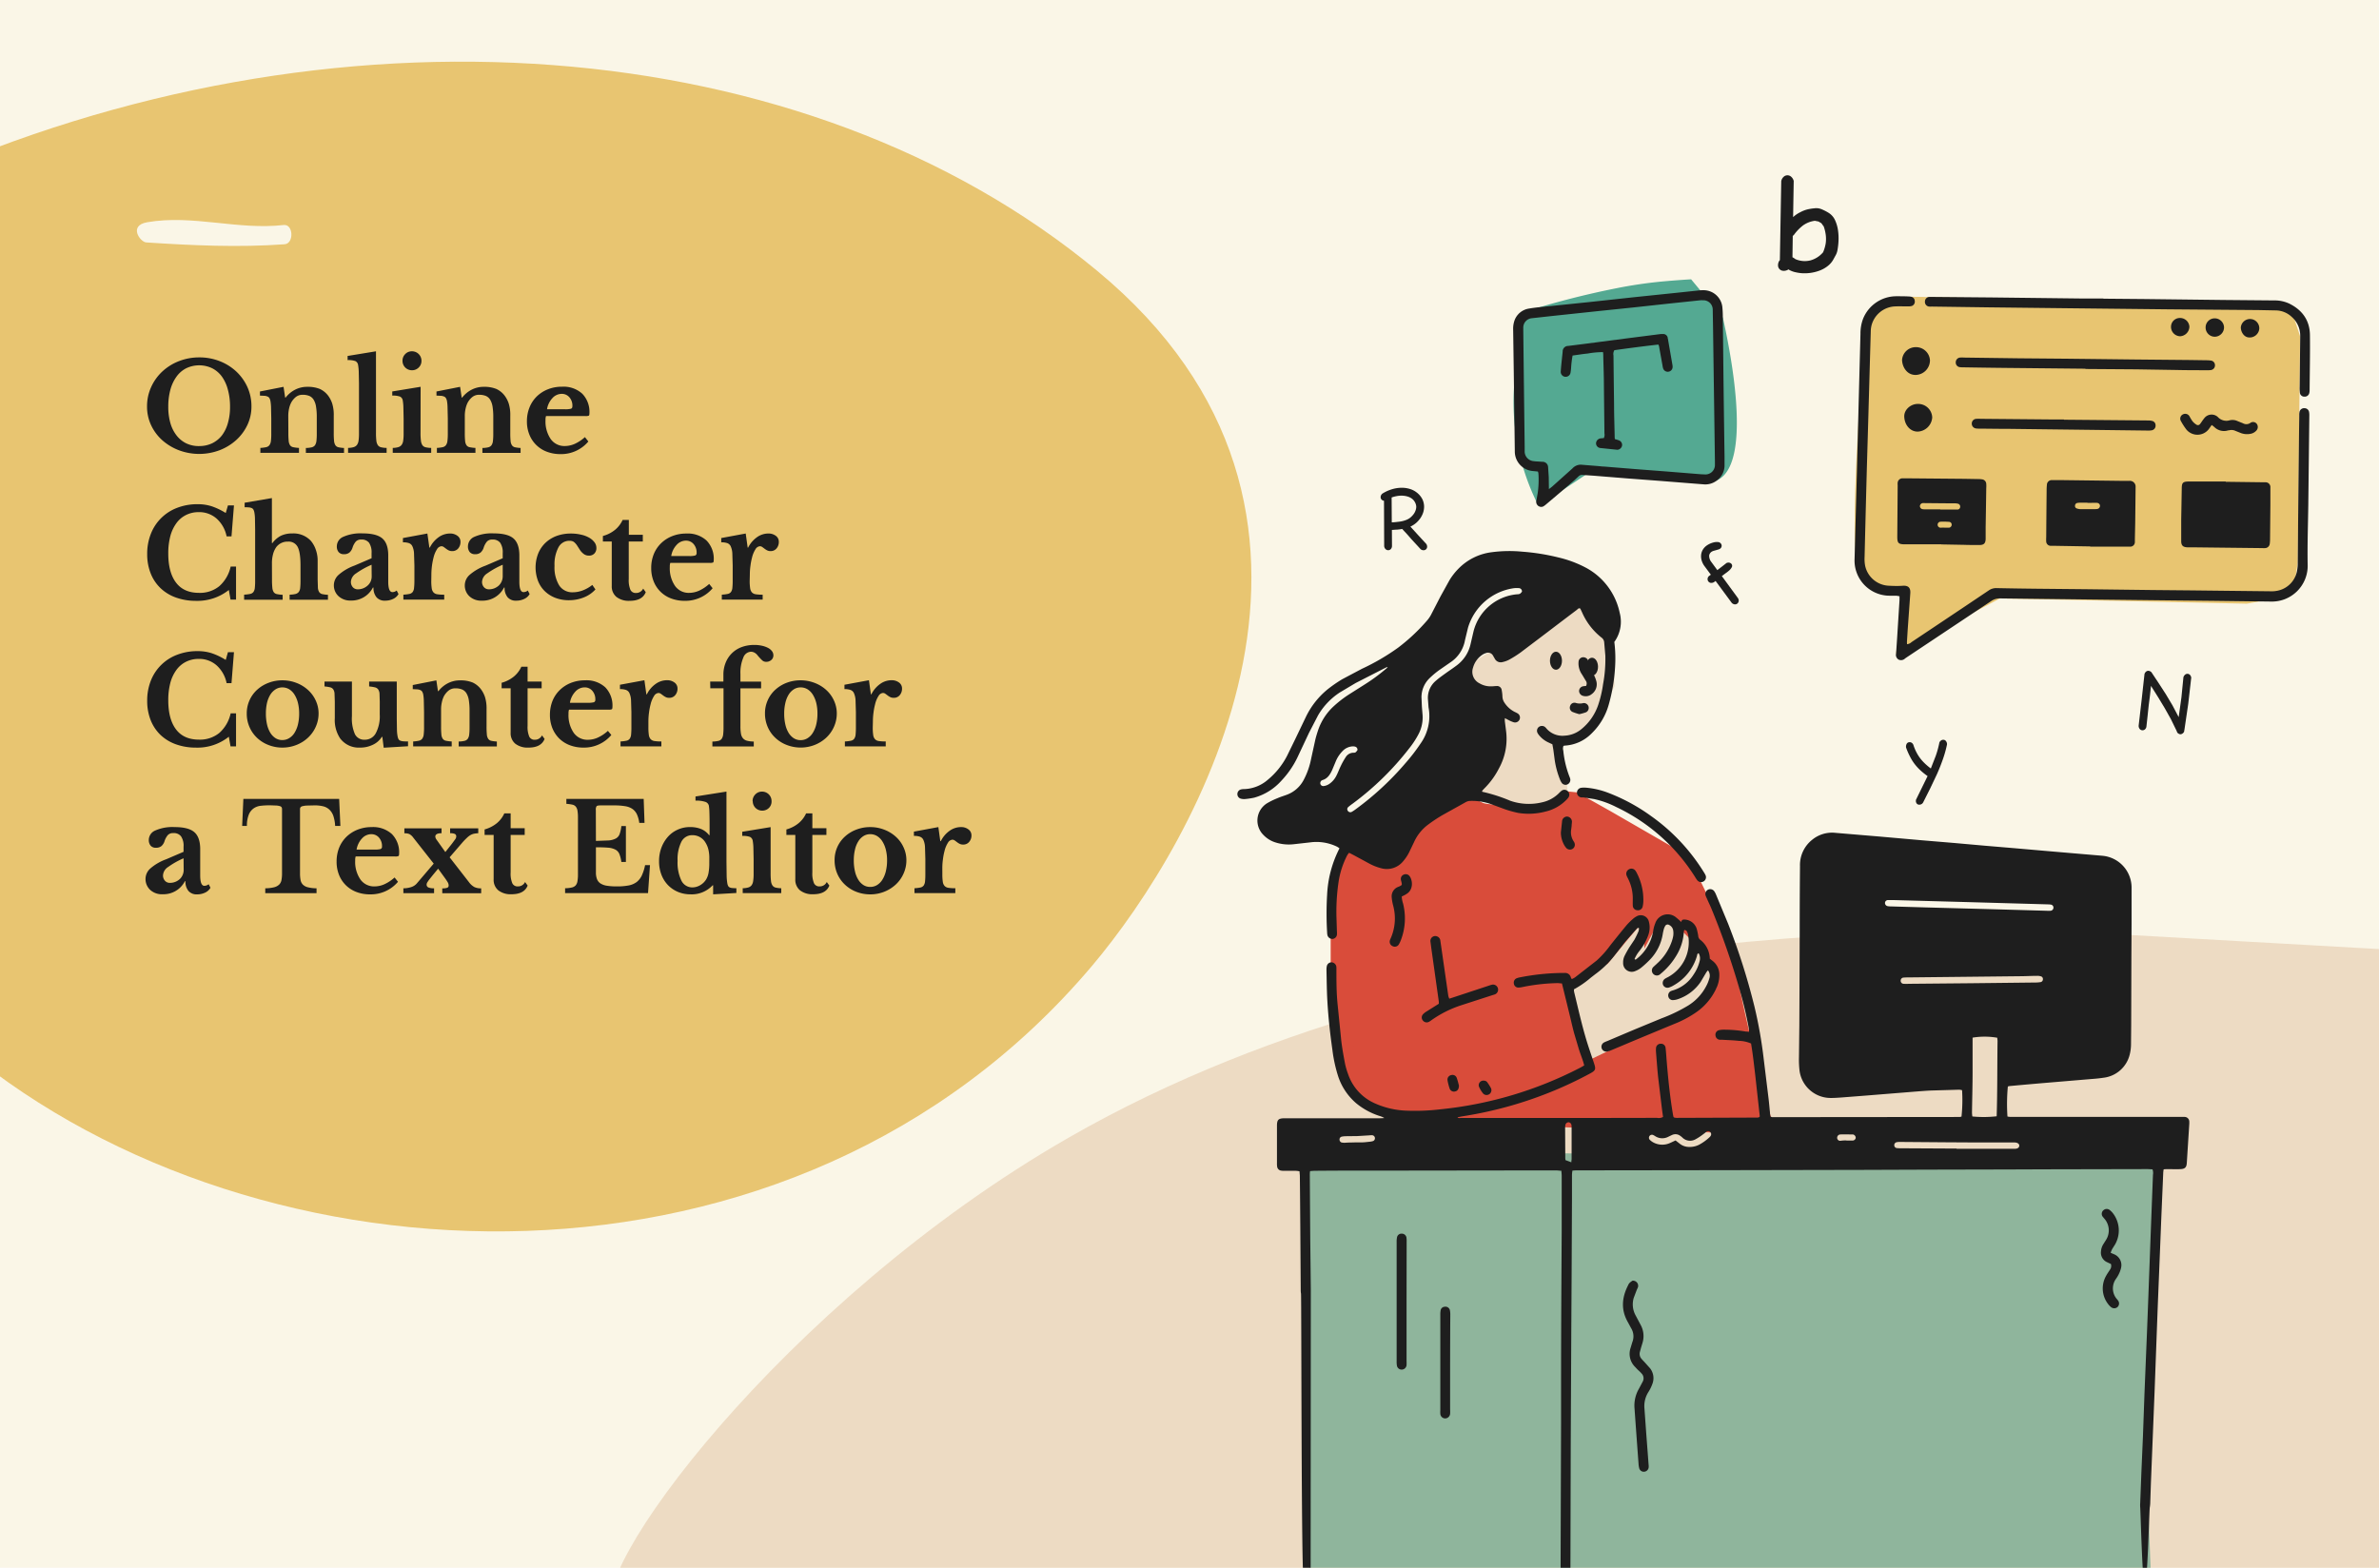
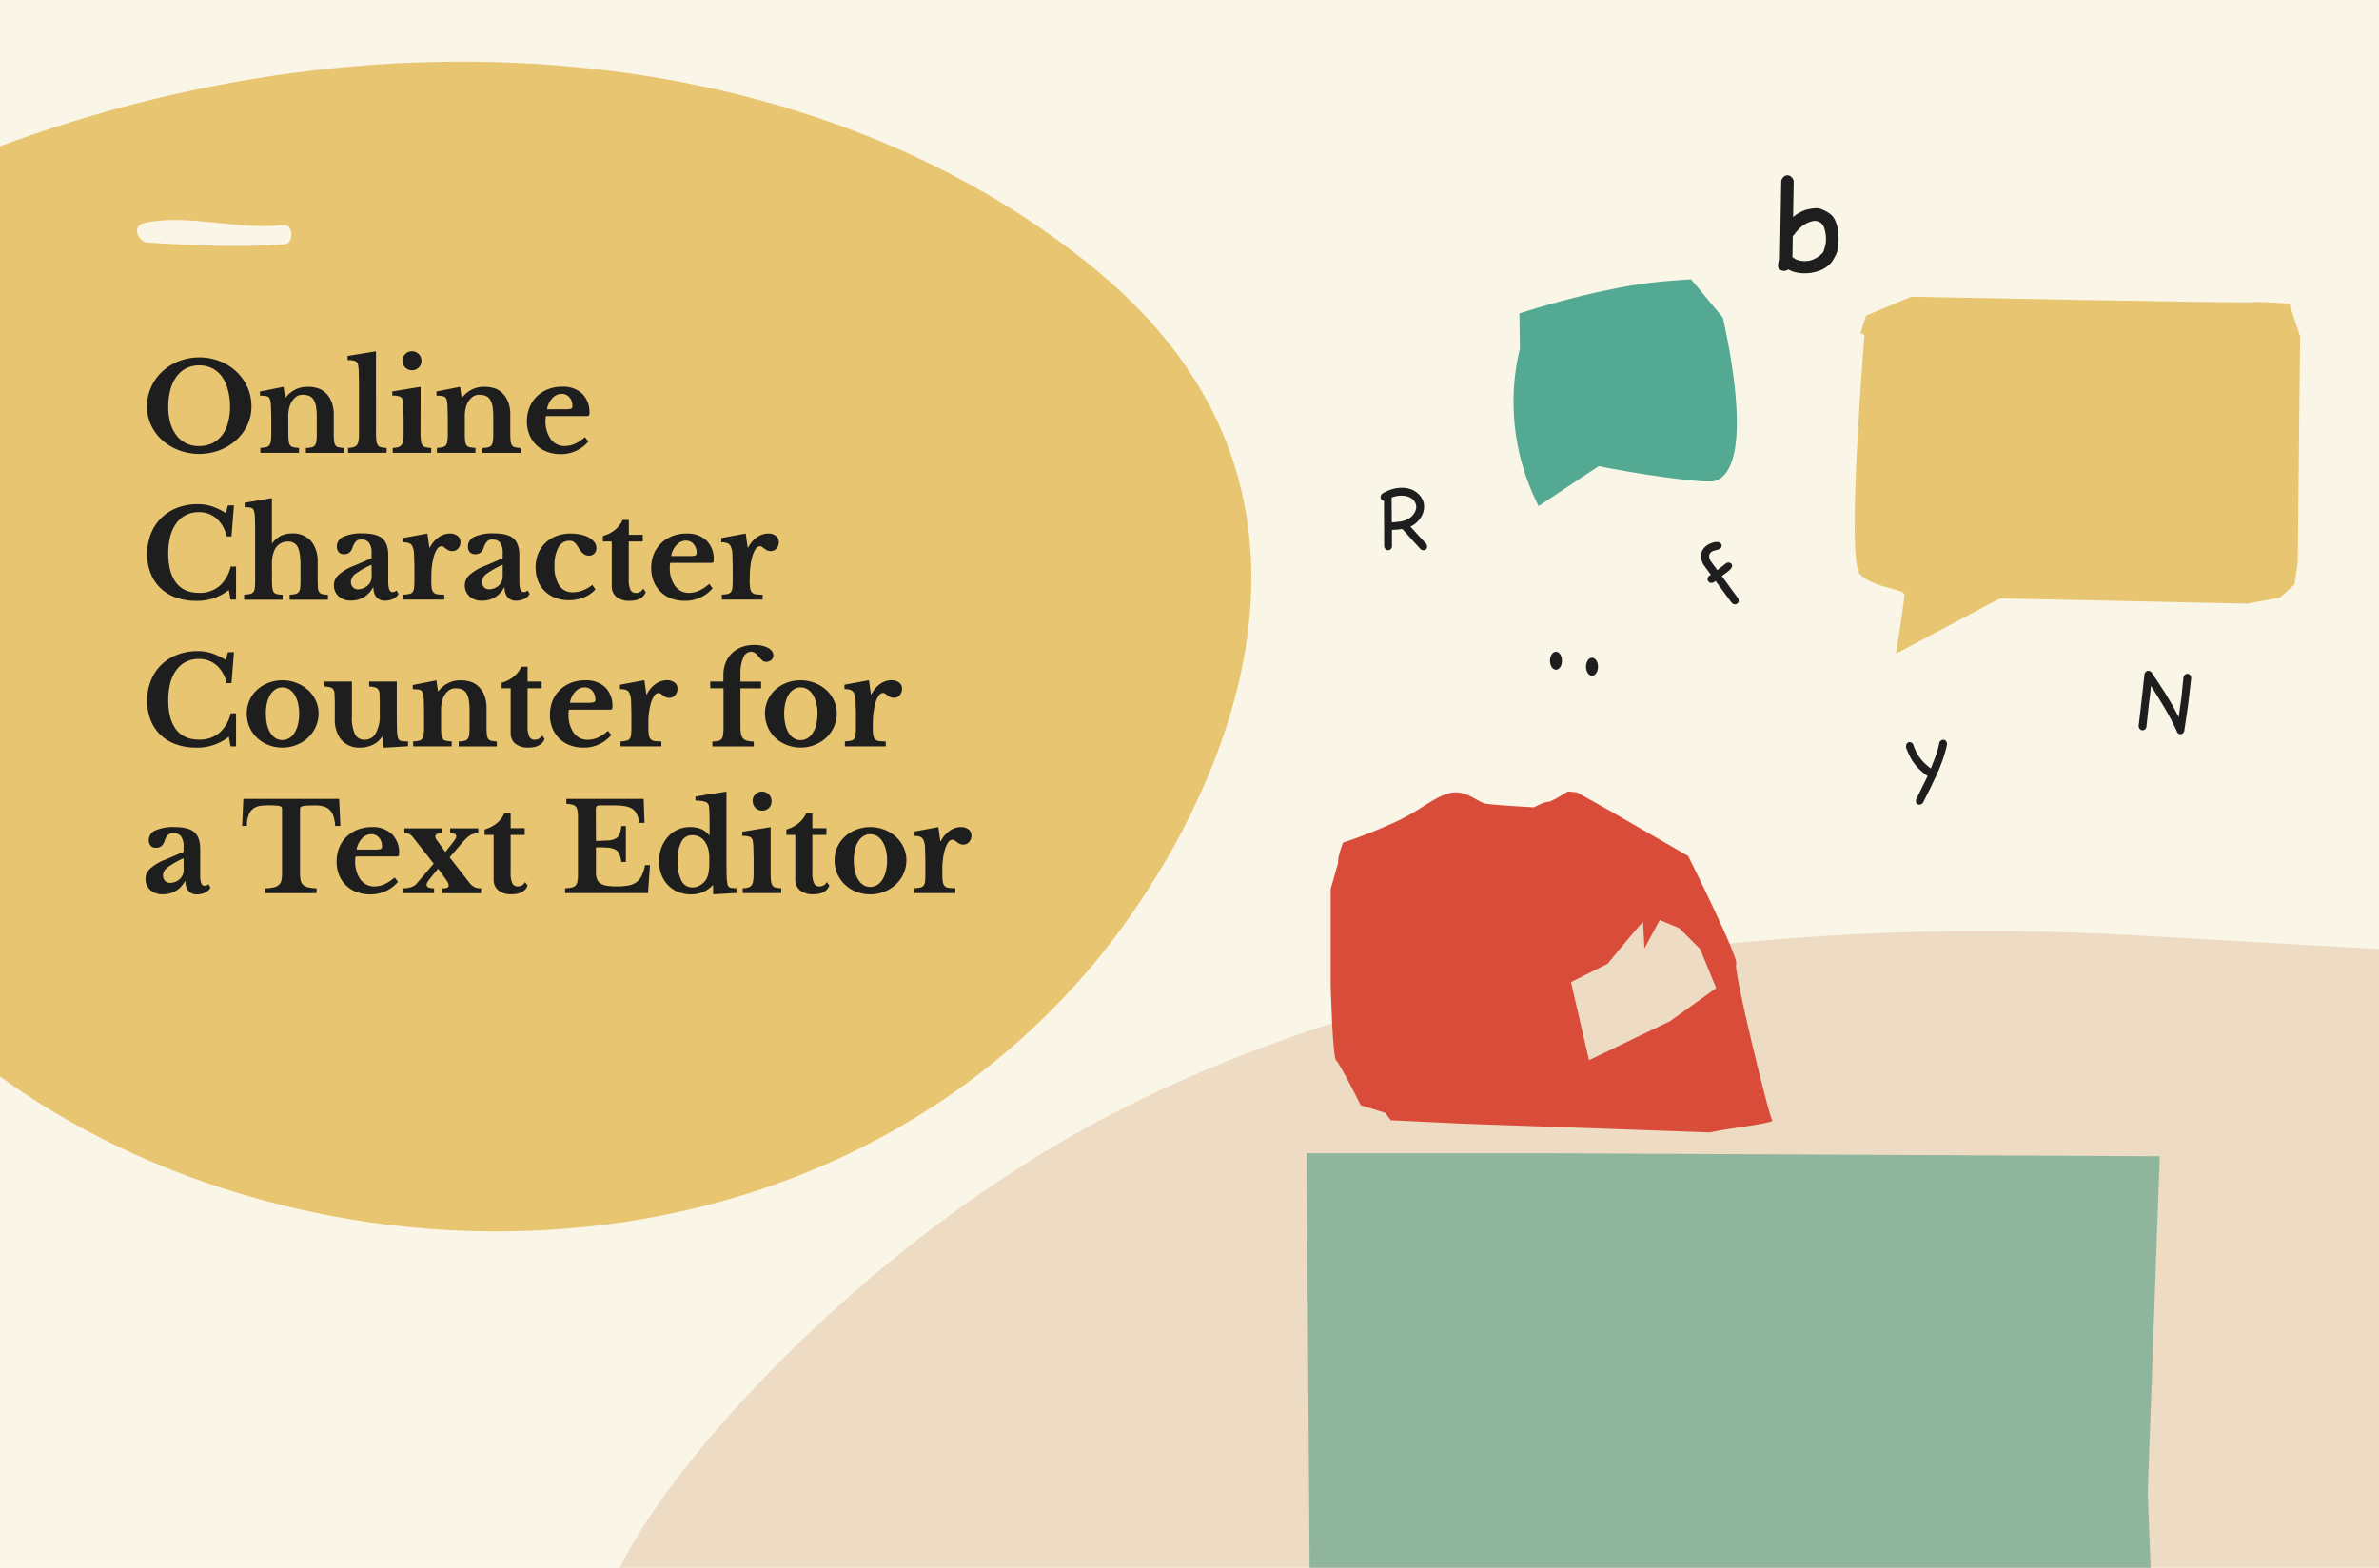
<svg xmlns="http://www.w3.org/2000/svg" viewBox="0 0 792 522">
  <defs>
    <clipPath id="a">
      <path d="M196 287h596v235H196z" fill="none" />
    </clipPath>
    <clipPath id="b">
      <path d="M0 0h481v502H0z" fill="none" />
    </clipPath>
  </defs>
  <path d="M0 0h792v522H0z" fill="#faf6e7" />
  <g clip-path="url(#a)">
    <path d="M209.46 538.06c-1.64.11-3.6 0-4.83-1-12.29-10 55.35-103.34 151.3-158.36 136.87-78.5 314.61-69.36 354.28-67.32l110.33 6.24-3.18 215.44z" fill="#eddbc3" />
  </g>
  <g clip-path="url(#b)">
    <path d="M365.19 90.11c97.23 80.41 33 190.45-1.65 231.5C264.27 439.1 85.93 430.06-11.3 349.66S-225.62 149.19-28.39 60.35C110.29-2.07 268 9.69 365.19 90.11" fill="#e8c571" fill-rule="evenodd" />
  </g>
  <path d="M94.45 74.92C79.12 76.67 64.12 71.37 49 74c-6.34 1.11-2.3 6.59-.34 6.72 15.34 1 30.73 1.73 46.07.61 3.21-.21 2.95-6.78-.28-6.41" fill="#faf6e7" />
  <path d="M66.32 119a18.3 18.3 0 0 1 6.84 1.26 17.2 17.2 0 0 1 5.52 3.46 16.3 16.3 0 0 1 3.69 5.17 15.5 15.5 0 0 1 1.34 6.44 14.3 14.3 0 0 1-1.36 6.19 16 16 0 0 1-3.71 5 17.7 17.7 0 0 1-5.52 3.38 19.27 19.27 0 0 1-13.6 0 18 18 0 0 1-5.52-3.34 15.6 15.6 0 0 1-3.7-5 14.5 14.5 0 0 1-1.35-6.19 15.4 15.4 0 0 1 1.35-6.44 16.1 16.1 0 0 1 3.7-5.2 17.2 17.2 0 0 1 5.52-3.46 18.4 18.4 0 0 1 6.8-1.27m0 29.52a9.8 9.8 0 0 0 4.28-.91 9.35 9.35 0 0 0 3.26-2.61 12 12 0 0 0 2-4.11 19.1 19.1 0 0 0 .72-5.44 21 21 0 0 0-.72-5.72 13.2 13.2 0 0 0-2-4.36 9.2 9.2 0 0 0-3.26-2.77 10 10 0 0 0-8.57 0 9 9 0 0 0-3.24 2.77 13.3 13.3 0 0 0-2.06 4.36 21.4 21.4 0 0 0-.71 5.72 19.5 19.5 0 0 0 .71 5.44 12 12 0 0 0 2.06 4.11 9.2 9.2 0 0 0 3.21 2.62 9.7 9.7 0 0 0 4.32.91zM96 144.13a26 26 0 0 0 .1 2.63 3.3 3.3 0 0 0 .45 1.47 1.66 1.66 0 0 0 1.06.67 12 12 0 0 0 1.93.24v1.63H86.68v-1.63a12 12 0 0 0 1.9-.24 1.94 1.94 0 0 0 1.1-.65 3 3 0 0 0 .51-1.39 19 19 0 0 0 .12-2.44v-5.09l-.08-3.89a15 15 0 0 0-.21-2 3.2 3.2 0 0 0-.32-.87 1.32 1.32 0 0 0-.61-.53 3.3 3.3 0 0 0-1-.25c-.41 0-.92-.06-1.55-.06v-1.38l7.86-1.55.53 3.58h.16a9.5 9.5 0 0 1 3.18-2.64 8.7 8.7 0 0 1 4-.94 10.7 10.7 0 0 1 4.22.71 7.4 7.4 0 0 1 2.87 2.39 9.2 9.2 0 0 1 1.22 2.42 12.7 12.7 0 0 1 .53 4.09v5.74a26 26 0 0 0 .1 2.63 3.3 3.3 0 0 0 .45 1.47 1.66 1.66 0 0 0 1 .67 11.5 11.5 0 0 0 1.87.24v1.63h-12.7v-1.63a9 9 0 0 0 1.94-.22 1.93 1.93 0 0 0 1.08-.67 3.2 3.2 0 0 0 .49-1.41 20 20 0 0 0 .12-2.42v-5.54a20.4 20.4 0 0 0-.25-3.5 6.2 6.2 0 0 0-.79-2.3 3.17 3.17 0 0 0-1.45-1.27 5.8 5.8 0 0 0-2.24-.38 3.54 3.54 0 0 0-2.24.73 6.3 6.3 0 0 0-1.62 2 8.5 8.5 0 0 0-.64 1.89 11.2 11.2 0 0 0-.26 2.42zm29.17-.04a22 22 0 0 0 .12 2.61 3.5 3.5 0 0 0 .49 1.51 1.8 1.8 0 0 0 1.06.71 8.5 8.5 0 0 0 1.87.22v1.63h-12.83v-1.63a7 7 0 0 0 1.86-.26 2.2 2.2 0 0 0 1.1-.74 3.2 3.2 0 0 0 .53-1.42 16.5 16.5 0 0 0 .14-2.34v-16.82l-.08-3.89a17 17 0 0 0-.21-2.1 1.71 1.71 0 0 0-.91-1.34 6.9 6.9 0 0 0-2.59-.33v-1.38l9.45-1.55zm14.83 0a20 20 0 0 0 .13 2.61 3.5 3.5 0 0 0 .48 1.51 1.82 1.82 0 0 0 1.06.71 8.7 8.7 0 0 0 1.88.22v1.63h-12.8v-1.63a6.8 6.8 0 0 0 1.85-.26 2.14 2.14 0 0 0 1.1-.74 3.1 3.1 0 0 0 .53-1.42 15 15 0 0 0 .14-2.34v-5l-.08-3.89a16 16 0 0 0-.2-2.1 1.72 1.72 0 0 0-.92-1.34 6.9 6.9 0 0 0-2.58-.33v-1.38l9.44-1.55zm-6-23.94a3.06 3.06 0 0 1 .91-2.26 3 3 0 0 1 2.22-.92 3.14 3.14 0 0 1 3.18 3.18 3 3 0 0 1-.92 2.22 3.06 3.06 0 0 1-2.26.91 3.11 3.11 0 0 1-3.13-3.13m20.74 23.98a26 26 0 0 0 .1 2.63 3.15 3.15 0 0 0 .45 1.47 1.66 1.66 0 0 0 1.05.67 12.4 12.4 0 0 0 1.94.24v1.63h-12.83v-1.63a12 12 0 0 0 1.89-.24 1.88 1.88 0 0 0 1.1-.65 2.8 2.8 0 0 0 .51-1.39 19 19 0 0 0 .13-2.44v-5.09l-.09-3.89a14 14 0 0 0-.2-2 3 3 0 0 0-.33-.87 1.28 1.28 0 0 0-.61-.53 3.3 3.3 0 0 0-1-.25c-.4 0-.92-.06-1.54-.06v-1.38l7.86-1.55.53 3.58h.16a9.4 9.4 0 0 1 3.18-2.64 8.64 8.64 0 0 1 4-.94 10.6 10.6 0 0 1 4.21.71 7.3 7.3 0 0 1 2.87 2.39 9.2 9.2 0 0 1 1.23 2.42 12.7 12.7 0 0 1 .53 4.09v5.74a26 26 0 0 0 .1 2.63 3 3 0 0 0 .45 1.47 1.64 1.64 0 0 0 1 .67 12 12 0 0 0 1.88.24v1.63H160.6v-1.63a9 9 0 0 0 1.94-.22 1.87 1.87 0 0 0 1.07-.67 3 3 0 0 0 .49-1.41 20 20 0 0 0 .12-2.42v-5.54a21.6 21.6 0 0 0-.24-3.5 6.4 6.4 0 0 0-.79-2.3 3.17 3.17 0 0 0-1.45-1.27 5.8 5.8 0 0 0-2.24-.38 3.5 3.5 0 0 0-2.24.73 6.3 6.3 0 0 0-1.63 2 9 9 0 0 0-.63 1.89 10.6 10.6 0 0 0-.26 2.42zm41.13 2.87a11.82 11.82 0 0 1-9.25 4.2 12.6 12.6 0 0 1-4.58-.8 10 10 0 0 1-5.8-5.68 11.5 11.5 0 0 1-.82-4.44 12.1 12.1 0 0 1 .86-4.62 10.6 10.6 0 0 1 2.42-3.66 11.2 11.2 0 0 1 3.71-2.38 12.5 12.5 0 0 1 4.7-.86 9.25 9.25 0 0 1 6.72 2.32 8.65 8.65 0 0 1 2.4 6.52c0 .43-.06.7-.2.79a2.6 2.6 0 0 1-1.14.14h-13.11a3.7 3.7 0 0 0-.17 1.35 10.36 10.36 0 0 0 1.73 6.31 5.57 5.57 0 0 0 4.71 2.32 8.2 8.2 0 0 0 3.4-.77 13.2 13.2 0 0 0 3.28-2.2zM188 136.27a7.4 7.4 0 0 0 2.09-.18c.32-.12.47-.41.47-.88a4.23 4.23 0 0 0-1-2.93 3.27 3.27 0 0 0-2.56-1.14 4.17 4.17 0 0 0-3.12 1.45 7 7 0 0 0-1.77 3.68zM75.89 168.28h2l-.82 10.31h-1.63a10.74 10.74 0 0 0-3.32-5.91 8.73 8.73 0 0 0-6-2.16 9.3 9.3 0 0 0-4.28 1 8.8 8.8 0 0 0-3.15 2.73 12.8 12.8 0 0 0-2 4.32 22.3 22.3 0 0 0-.67 5.72q0 6.31 2.59 9.71c1.72 2.27 4.27 3.4 7.63 3.4a10.22 10.22 0 0 0 6.74-2.2 12.16 12.16 0 0 0 3.81-6.55h1.79v11h-1.83l-.57-3.21a16.78 16.78 0 0 1-10.88 3.62 19.6 19.6 0 0 1-6.72-1.1 14.4 14.4 0 0 1-5.13-3.12 13.8 13.8 0 0 1-3.28-4.9 17.2 17.2 0 0 1-1.17-6.45 18 18 0 0 1 1.23-6.76 15.1 15.1 0 0 1 8.77-8.65 18.6 18.6 0 0 1 6.82-1.2 15.2 15.2 0 0 1 4.65.69 22.3 22.3 0 0 1 4.68 2.24zM90.55 193a25 25 0 0 0 .11 2.63 3.3 3.3 0 0 0 .44 1.49 1.67 1.67 0 0 0 1.06.69 12.4 12.4 0 0 0 1.94.24v1.63H81.27V198a13 13 0 0 0 2-.24 1.82 1.82 0 0 0 1.1-.65 2.86 2.86 0 0 0 .47-1.41 23 23 0 0 0 .1-2.46v-16.73l-.06-3.85a13 13 0 0 0-.22-2.14 3.3 3.3 0 0 0-.29-.83 1.2 1.2 0 0 0-.51-.49 2.6 2.6 0 0 0-.93-.24 15 15 0 0 0-1.49-.07v-1.5l9.08-1.55v15h.16a8.3 8.3 0 0 1 2.83-2.45 8.56 8.56 0 0 1 3.77-.77 7.89 7.89 0 0 1 6.19 2.44 9.1 9.1 0 0 1 1.67 3 10.6 10.6 0 0 1 .61 3.6V193l.08 2.67a3.16 3.16 0 0 0 .43 1.47 1.66 1.66 0 0 0 1 .67 12 12 0 0 0 1.92.24v1.63H96.42V198a9 9 0 0 0 1.93-.22 2 2 0 0 0 1.1-.67 2.76 2.76 0 0 0 .49-1.41 23 23 0 0 0 .1-2.46v-5c0-2.88-.31-4.91-.93-6.11a3.34 3.34 0 0 0-3.22-1.79 4.69 4.69 0 0 0-3.89 1.79 7.2 7.2 0 0 0-1.08 2.32 11.5 11.5 0 0 0-.39 3.1zm33.15-7.12v-1.71a5.7 5.7 0 0 0-.83-3.44 3.07 3.07 0 0 0-2.59-1.08 2.4 2.4 0 0 0-1.79.63 5.9 5.9 0 0 0-1.14 2.1 3.6 3.6 0 0 1-1 1.58 2.77 2.77 0 0 1-1.85.57 2.22 2.22 0 0 1-1.75-.69 2.83 2.83 0 0 1-.61-2 3.44 3.44 0 0 1 2.14-3.1 14.14 14.14 0 0 1 6.45-1.14q4.56 0 6.52 1.65t2 5.52v8.92c0 2.3.46 3.46 1.39 3.46a2.22 2.22 0 0 0 1.42-.53l.61 1.18a3.93 3.93 0 0 1-1.77 1.61 6.1 6.1 0 0 1-2.71.59 3.54 3.54 0 0 1-2.85-1.14 4.8 4.8 0 0 1-1-3.22h-.2a8 8 0 0 1-7.33 4.32 5.75 5.75 0 0 1-4.11-1.45 4.88 4.88 0 0 1-1.55-3.76 4.66 4.66 0 0 1 1.59-3.36 16.6 16.6 0 0 1 5.29-3.08zm0 2.16a27.6 27.6 0 0 0-5.15 2.87 3.62 3.62 0 0 0-1.73 2.75 2.64 2.64 0 0 0 .65 1.87 2.16 2.16 0 0 0 1.63.69 4.8 4.8 0 0 0 1.83-.34 5 5 0 0 0 1.47-.92 4 4 0 0 0 1-1.37 4.15 4.15 0 0 0 .34-1.69zm19.88 5.29a16.5 16.5 0 0 0 .14 2.5 2.6 2.6 0 0 0 .59 1.41 2.14 2.14 0 0 0 1.3.63 14 14 0 0 0 2.28.14v1.63h-13.6V198a13 13 0 0 0 2-.24 1.85 1.85 0 0 0 1.1-.65 2.86 2.86 0 0 0 .46-1.41 22 22 0 0 0 .11-2.46v-5l-.13-4a6.3 6.3 0 0 0-.53-2.32 2 2 0 0 0-1.16-1.08 6 6 0 0 0-2-.27v-1.42l8.14-1.51.66 4.68h.16a9.34 9.34 0 0 1 2.89-3.42 6.47 6.47 0 0 1 3.79-1.26 4 4 0 0 1 2.52.77 2.41 2.41 0 0 1 1 2 3.32 3.32 0 0 1-.75 2.2 2.55 2.55 0 0 1-2.06.89 2.5 2.5 0 0 1-1.1-.24 5 5 0 0 1-.88-.55l-.77-.57a1.35 1.35 0 0 0-.79-.26 1.89 1.89 0 0 0-1.47 1 9 9 0 0 0-1.14 2.73 23.5 23.5 0 0 0-.73 5.79zm23.78-7.45v-1.71a5.7 5.7 0 0 0-.83-3.44 3.07 3.07 0 0 0-2.59-1.08 2.36 2.36 0 0 0-1.79.63 5.9 5.9 0 0 0-1.14 2.1 3.7 3.7 0 0 1-1 1.58 2.78 2.78 0 0 1-1.85.57 2.24 2.24 0 0 1-1.76-.69 2.88 2.88 0 0 1-.61-2 3.46 3.46 0 0 1 2.14-3.1 14.2 14.2 0 0 1 6.46-1.14q4.56 0 6.51 1.65t2 5.52v8.92c0 2.3.46 3.46 1.38 3.46a2.24 2.24 0 0 0 1.43-.53l.61 1.18a3.93 3.93 0 0 1-1.77 1.61 6.1 6.1 0 0 1-2.71.59 3.54 3.54 0 0 1-2.85-1.14 4.8 4.8 0 0 1-1-3.22h-.2a8 8 0 0 1-7.39 4.36 5.77 5.77 0 0 1-4.12-1.45 4.9 4.9 0 0 1-1.54-3.76 4.65 4.65 0 0 1 1.58-3.36 16.6 16.6 0 0 1 5.3-3.08zm0 2.16a27.2 27.2 0 0 0-5.15 2.87 3.59 3.59 0 0 0-1.73 2.75 2.6 2.6 0 0 0 .65 1.87 2.15 2.15 0 0 0 1.63.69 4.8 4.8 0 0 0 1.83-.34 5 5 0 0 0 1.47-.92 4.25 4.25 0 0 0 1.3-3.06zm30.87 8.22a10.3 10.3 0 0 1-3.85 2.65 13.2 13.2 0 0 1-5 .94 12.4 12.4 0 0 1-4.52-.8 10.4 10.4 0 0 1-3.5-2.22 9.6 9.6 0 0 1-2.26-3.44 12.78 12.78 0 0 1 .06-9.06 10.4 10.4 0 0 1 2.4-3.56 10.9 10.9 0 0 1 3.71-2.31 13.5 13.5 0 0 1 4.76-.81 14.5 14.5 0 0 1 3.4.37 9.4 9.4 0 0 1 2.69 1 5.7 5.7 0 0 1 1.77 1.52 3.1 3.1 0 0 1 .66 1.9 2.57 2.57 0 0 1-.68 1.87 2.4 2.4 0 0 1-1.81.69 2.84 2.84 0 0 1-1.65-.49A5.3 5.3 0 0 1 193 183l-1-1.55a5.5 5.5 0 0 0-.8-.88 1.8 1.8 0 0 0-.73-.4 3.3 3.3 0 0 0-.9-.11 4.07 4.07 0 0 0-3.66 2.2 12.1 12.1 0 0 0-1.3 6.15 11.5 11.5 0 0 0 1.56 6.52 5.14 5.14 0 0 0 4.5 2.28 9.4 9.4 0 0 0 3.34-.63 11.8 11.8 0 0 0 3.18-1.82zm2.48-15.96v-1.84a10.8 10.8 0 0 0 4.1-2.09 9.1 9.1 0 0 0 2.46-3.24h2.08v4.93H214v2.24h-4.68v12.5a8.3 8.3 0 0 0 .55 3.58 1.9 1.9 0 0 0 1.85 1.06 2.58 2.58 0 0 0 2.4-1.46l.86 1.18q-1.14 2.9-5.38 2.89a6.67 6.67 0 0 1-4.38-1.3 4.52 4.52 0 0 1-1.56-3.67V180.3zm36.53 15.56a11.84 11.84 0 0 1-9.24 4.19 12.6 12.6 0 0 1-4.58-.79 9.94 9.94 0 0 1-5.81-5.69 11.7 11.7 0 0 1-.81-4.44 12.1 12.1 0 0 1 .85-4.62 10.6 10.6 0 0 1 2.43-3.62 11.2 11.2 0 0 1 3.7-2.38 12.6 12.6 0 0 1 4.71-.86 9.25 9.25 0 0 1 6.72 2.32 8.65 8.65 0 0 1 2.4 6.52c0 .43-.07.7-.2.79a2.6 2.6 0 0 1-1.14.14h-13.12a3.8 3.8 0 0 0-.16 1.35 10.36 10.36 0 0 0 1.73 6.31 5.54 5.54 0 0 0 4.7 2.32 8.2 8.2 0 0 0 3.41-.77 13.3 13.3 0 0 0 3.27-2.2zm-7.9-10.72a7.4 7.4 0 0 0 2.1-.18.82.82 0 0 0 .47-.87 4.24 4.24 0 0 0-1-2.94 3.29 3.29 0 0 0-2.56-1.14 4.2 4.2 0 0 0-3.12 1.45 7 7 0 0 0-1.77 3.68zm20.24 8.19a16 16 0 0 0 .15 2.5 2.6 2.6 0 0 0 .59 1.41 2.14 2.14 0 0 0 1.3.63 14 14 0 0 0 2.28.14v1.63h-13.6V198a13 13 0 0 0 1.95-.24 1.82 1.82 0 0 0 1.1-.65 2.86 2.86 0 0 0 .47-1.41 23 23 0 0 0 .1-2.46v-5l-.12-4a6.5 6.5 0 0 0-.53-2.32 2 2 0 0 0-1.16-1.08 6 6 0 0 0-2-.27v-1.42l8.15-1.51.65 4.68h.16a9.36 9.36 0 0 1 2.9-3.42 6.45 6.45 0 0 1 3.78-1.26 4 4 0 0 1 2.53.77 2.41 2.41 0 0 1 1 2 3.32 3.32 0 0 1-.76 2.2 2.53 2.53 0 0 1-2 .89 2.44 2.44 0 0 1-1.1-.24 5 5 0 0 1-.88-.55l-.77-.57a1.4 1.4 0 0 0-.8-.26 1.89 1.89 0 0 0-1.46 1 9 9 0 0 0-1.14 2.73 21 21 0 0 0-.53 2.75 22 22 0 0 0-.21 3zM75.89 217.15h2l-.82 10.31h-1.63a10.74 10.74 0 0 0-3.32-5.91 8.73 8.73 0 0 0-6-2.16 9.3 9.3 0 0 0-4.28 1 8.8 8.8 0 0 0-3.15 2.73 12.8 12.8 0 0 0-2 4.32 22.3 22.3 0 0 0-.67 5.72q0 6.31 2.59 9.71c1.72 2.27 4.27 3.4 7.63 3.4a10.22 10.22 0 0 0 6.74-2.2 12.16 12.16 0 0 0 3.81-6.55h1.79v11h-1.83l-.57-3.22a16.73 16.73 0 0 1-10.88 3.63 19.6 19.6 0 0 1-6.72-1.1 14.55 14.55 0 0 1-5.13-3.11 13.9 13.9 0 0 1-3.28-4.91 17.3 17.3 0 0 1-1.17-6.45 18 18 0 0 1 1.23-6.76A15.1 15.1 0 0 1 59 218a18.6 18.6 0 0 1 6.82-1.2 15.2 15.2 0 0 1 4.65.69 22.3 22.3 0 0 1 4.68 2.24zM94 226.52a12.8 12.8 0 0 1 4.63.84 12.1 12.1 0 0 1 3.82 2.3 10.7 10.7 0 0 1 2.61 3.48 10.14 10.14 0 0 1 1 4.42 10.8 10.8 0 0 1-1 4.56 11.1 11.1 0 0 1-2.61 3.58 12 12 0 0 1-3.82 2.36 12.6 12.6 0 0 1-4.63.86 12.5 12.5 0 0 1-4.56-.84 11.6 11.6 0 0 1-3.79-2.34 10.8 10.8 0 0 1-2.56-3.6 11 11 0 0 1-.94-4.58 10.57 10.57 0 0 1 3.5-7.94 11.8 11.8 0 0 1 3.79-2.28 12.7 12.7 0 0 1 4.56-.82m0 2.36a4.2 4.2 0 0 0-2.24.63 5.7 5.7 0 0 0-1.76 1.78 9.4 9.4 0 0 0-1.1 2.71 15.6 15.6 0 0 0-.38 3.56 16.3 16.3 0 0 0 .38 3.66A9.4 9.4 0 0 0 90 244a5.6 5.6 0 0 0 1.71 1.77 4.1 4.1 0 0 0 2.26.64 4.3 4.3 0 0 0 2.31-.64 5.4 5.4 0 0 0 1.77-1.77 9.4 9.4 0 0 0 1.14-2.79 15 15 0 0 0 .4-3.62 14.4 14.4 0 0 0-.4-3.55 9.5 9.5 0 0 0-1.14-2.74 5.54 5.54 0 0 0-1.77-1.8 4.4 4.4 0 0 0-2.28-.62m32.43 4.73-.08-2.59a2.84 2.84 0 0 0-.45-1.47 1.84 1.84 0 0 0-1.08-.69 14 14 0 0 0-1.93-.3v-1.63h9.2v12.34l.06 3.89a13 13 0 0 0 .23 2.09 3.3 3.3 0 0 0 .28.84 1.2 1.2 0 0 0 .53.49 3 3 0 0 0 1 .24q.63.06 1.65.06v1.59l-8.1.49-.45-3.62h-.17a6.94 6.94 0 0 1-3 2.64 9.5 9.5 0 0 1-4.27.94 7.72 7.72 0 0 1-6.64-3.1 11.08 11.08 0 0 1-1.75-6.71v-5.5l-.09-2.63a2.86 2.86 0 0 0-.42-1.44 1.76 1.76 0 0 0-1-.68 13 13 0 0 0-1.92-.3v-1.63h9.13v11.52a13 13 0 0 0 1 6 3.42 3.42 0 0 0 3.25 1.85 4.09 4.09 0 0 0 3.71-2.2 12 12 0 0 0 1.3-6.23zm20.41 8.27a26 26 0 0 0 .1 2.62 3 3 0 0 0 .45 1.47 1.66 1.66 0 0 0 1.05.67 12.4 12.4 0 0 0 1.94.24v1.63h-12.83v-1.63a12 12 0 0 0 1.89-.24 1.88 1.88 0 0 0 1.1-.65 2.8 2.8 0 0 0 .51-1.39 19 19 0 0 0 .12-2.44v-5.09l-.08-3.89a14 14 0 0 0-.2-2 3 3 0 0 0-.33-.87 1.28 1.28 0 0 0-.61-.53 3.3 3.3 0 0 0-1-.25c-.4 0-.92-.06-1.54-.06v-1.38l7.86-1.55.53 3.59h.16a9.35 9.35 0 0 1 3.18-2.65 8.64 8.64 0 0 1 4-.94 10.6 10.6 0 0 1 4.21.71 7.3 7.3 0 0 1 2.87 2.39 9.2 9.2 0 0 1 1.23 2.42 12.7 12.7 0 0 1 .53 4.09v5.75a26 26 0 0 0 .1 2.62 3 3 0 0 0 .45 1.47 1.64 1.64 0 0 0 1 .67 12 12 0 0 0 1.88.24v1.63H152.7v-1.63a9 9 0 0 0 1.93-.22 1.87 1.87 0 0 0 1.08-.67 3 3 0 0 0 .49-1.41 20 20 0 0 0 .12-2.42v-5.54a21.6 21.6 0 0 0-.24-3.5 6.4 6.4 0 0 0-.79-2.3 3.17 3.17 0 0 0-1.45-1.27 5.8 5.8 0 0 0-2.24-.38 3.5 3.5 0 0 0-2.24.73 6.3 6.3 0 0 0-1.63 2 9 9 0 0 0-.63 1.89 10.7 10.7 0 0 0-.26 2.42zM167 229.17v-1.83a11 11 0 0 0 4.1-2.1 9.1 9.1 0 0 0 2.46-3.24h2.08v4.93h4.68v2.24h-4.68v12.5a8.3 8.3 0 0 0 .55 3.58 1.9 1.9 0 0 0 1.85 1.06 2.6 2.6 0 0 0 2.4-1.46l.86 1.18q-1.14 2.9-5.38 2.89a6.67 6.67 0 0 1-4.38-1.3A4.52 4.52 0 0 1 170 244v-14.83zm36.52 15.55a11.82 11.82 0 0 1-9.24 4.2 12.6 12.6 0 0 1-4.58-.79 10.3 10.3 0 0 1-3.53-2.24 10.4 10.4 0 0 1-2.28-3.44 11.7 11.7 0 0 1-.81-4.44 12.4 12.4 0 0 1 .85-4.63 10.6 10.6 0 0 1 2.43-3.62 11.2 11.2 0 0 1 3.7-2.38 12.6 12.6 0 0 1 4.71-.86 9.25 9.25 0 0 1 6.72 2.32 8.65 8.65 0 0 1 2.4 6.52c0 .43-.07.7-.2.79a2.6 2.6 0 0 1-1.14.14h-13.12a3.8 3.8 0 0 0-.16 1.35A10.36 10.36 0 0 0 191 244a5.55 5.55 0 0 0 4.71 2.32 8.1 8.1 0 0 0 3.4-.77 13.1 13.1 0 0 0 3.27-2.2zm-7.9-10.72a7.4 7.4 0 0 0 2.1-.18.82.82 0 0 0 .47-.87 4.24 4.24 0 0 0-1-2.94 3.29 3.29 0 0 0-2.56-1.14 4.2 4.2 0 0 0-3.12 1.45 7 7 0 0 0-1.77 3.68zm20.24 8.2a16.5 16.5 0 0 0 .15 2.51 2.6 2.6 0 0 0 .59 1.4 2.14 2.14 0 0 0 1.3.63 14 14 0 0 0 2.28.14v1.63h-13.6v-1.63a13 13 0 0 0 1.95-.24 1.82 1.82 0 0 0 1.1-.65 2.86 2.86 0 0 0 .47-1.41 23 23 0 0 0 .1-2.46v-5l-.12-4a6.5 6.5 0 0 0-.53-2.32 2 2 0 0 0-1.16-1.08 6 6 0 0 0-2-.27V228l8.14-1.51.65 4.69h.17a9.1 9.1 0 0 1 2.89-3.43 6.45 6.45 0 0 1 3.78-1.26 4 4 0 0 1 2.53.77 2.41 2.41 0 0 1 1 2 3.32 3.32 0 0 1-.76 2.2 2.51 2.51 0 0 1-2.05.89 2.44 2.44 0 0 1-1.1-.24 5 5 0 0 1-.88-.55L220 231a1.4 1.4 0 0 0-.8-.26 1.89 1.89 0 0 0-1.46 1 9 9 0 0 0-1.14 2.73 21 21 0 0 0-.53 2.75 22 22 0 0 0-.21 3zm20.57-15.27h4.4v-2.28a10.5 10.5 0 0 1 .75-4 9.1 9.1 0 0 1 5.34-5.2 12 12 0 0 1 4.21-.71 11.3 11.3 0 0 1 2.55.27 8 8 0 0 1 2 .71 3.76 3.76 0 0 1 1.33 1.1 2.3 2.3 0 0 1 .46 1.38 2 2 0 0 1-.69 1.55 2.52 2.52 0 0 1-1.75.61 1.83 1.83 0 0 1-1.28-.49 18 18 0 0 1-1.65-1.79 3.1 3.1 0 0 0-1-.81 2.5 2.5 0 0 0-1.1-.27 2.86 2.86 0 0 0-2.56 2 12.8 12.8 0 0 0-.94 5.43v2.53h6.88v2.24h-6.88v12.58a14.6 14.6 0 0 0 .18 2.53 3.05 3.05 0 0 0 .69 1.54 2.65 2.65 0 0 0 1.37.8 9.7 9.7 0 0 0 2.2.26v1.63h-13.78v-1.63a9.4 9.4 0 0 0 2-.22 1.85 1.85 0 0 0 1.1-.69 3.3 3.3 0 0 0 .49-1.43 20 20 0 0 0 .12-2.46v-12.94h-4.4zm30.1-.41a12.8 12.8 0 0 1 4.62.84 12.2 12.2 0 0 1 3.83 2.3 10.7 10.7 0 0 1 2.6 3.48 10.14 10.14 0 0 1 1 4.42 10.8 10.8 0 0 1-1 4.56 11.1 11.1 0 0 1-2.6 3.58 12.2 12.2 0 0 1-3.83 2.36 12.85 12.85 0 0 1-9.19 0 11.5 11.5 0 0 1-3.78-2.34 10.7 10.7 0 0 1-2.57-3.6 11.2 11.2 0 0 1-.94-4.58 10.6 10.6 0 0 1 .94-4.44 10.4 10.4 0 0 1 2.57-3.5 11.7 11.7 0 0 1 3.78-2.28 12.7 12.7 0 0 1 4.57-.8m0 2.36a4.14 4.14 0 0 0-2.24.63 5.6 5.6 0 0 0-1.74 1.78 9.1 9.1 0 0 0-1.09 2.75 15 15 0 0 0-.39 3.56 15.7 15.7 0 0 0 .39 3.66 9.1 9.1 0 0 0 1.09 2.77 5.6 5.6 0 0 0 1.71 1.77 4.1 4.1 0 0 0 2.27.64 4.3 4.3 0 0 0 2.3-.64 5.4 5.4 0 0 0 1.77-1.8 9.4 9.4 0 0 0 1.14-2.79 15 15 0 0 0 .4-3.62 14.4 14.4 0 0 0-.4-3.55 9.5 9.5 0 0 0-1.14-2.74 5.54 5.54 0 0 0-1.77-1.8 4.37 4.37 0 0 0-2.3-.62m24.02 13.32a16.5 16.5 0 0 0 .15 2.51 2.6 2.6 0 0 0 .59 1.4 2.1 2.1 0 0 0 1.3.63 14 14 0 0 0 2.28.14v1.63h-13.6v-1.63a13 13 0 0 0 2-.24 1.82 1.82 0 0 0 1.1-.65 2.86 2.86 0 0 0 .47-1.41 23 23 0 0 0 .1-2.46v-5l-.12-4a6.5 6.5 0 0 0-.53-2.32 2 2 0 0 0-1.16-1.08 6 6 0 0 0-2-.27V228l8.15-1.51.65 4.69h.16a9.24 9.24 0 0 1 2.9-3.43 6.45 6.45 0 0 1 3.78-1.26 4 4 0 0 1 2.53.77 2.41 2.41 0 0 1 1 2 3.32 3.32 0 0 1-.76 2.2 2.53 2.53 0 0 1-2.05.89 2.44 2.44 0 0 1-1.1-.24 5 5 0 0 1-.88-.55l-.77-.57a1.4 1.4 0 0 0-.8-.26 1.89 1.89 0 0 0-1.46 1 8.5 8.5 0 0 0-1.14 2.73 21 21 0 0 0-.53 2.75 22 22 0 0 0-.21 3zM61.11 283.62v-1.71a5.6 5.6 0 0 0-.84-3.44 3 3 0 0 0-2.58-1.08 2.36 2.36 0 0 0-1.79.63 5.9 5.9 0 0 0-1.14 2.1 3.7 3.7 0 0 1-1 1.58 2.8 2.8 0 0 1-1.86.57 2.22 2.22 0 0 1-1.75-.69 2.88 2.88 0 0 1-.61-1.95 3.44 3.44 0 0 1 2.14-3.1 14.2 14.2 0 0 1 6.46-1.14q4.56 0 6.51 1.65t2 5.52v8.92c0 2.31.46 3.46 1.38 3.46a2.24 2.24 0 0 0 1.43-.53l.61 1.18a3.93 3.93 0 0 1-1.77 1.61 6.1 6.1 0 0 1-2.71.59 3.54 3.54 0 0 1-2.85-1.14 4.75 4.75 0 0 1-1-3.22h-.2a8 8 0 0 1-7.33 4.32A5.76 5.76 0 0 1 50 296.3a4.92 4.92 0 0 1-1.55-3.76 4.66 4.66 0 0 1 1.59-3.36 16.6 16.6 0 0 1 5.3-3.08zm0 2.16a27.2 27.2 0 0 0-5.11 2.87 3.59 3.59 0 0 0-1.73 2.75 2.6 2.6 0 0 0 .65 1.87 2.15 2.15 0 0 0 1.63.69 4.8 4.8 0 0 0 1.83-.34 4.8 4.8 0 0 0 1.47-.92 4.1 4.1 0 0 0 .95-1.36 4.2 4.2 0 0 0 .35-1.69zM113.32 275h-1.75a12.3 12.3 0 0 0-.59-3.31 5.24 5.24 0 0 0-1.33-2.12 4.6 4.6 0 0 0-2.07-1.1 11.6 11.6 0 0 0-2.86-.31l-2.54.06a7 7 0 0 0-1.47.21 1.14 1.14 0 0 0-.67.38 1.1 1.1 0 0 0-.16.61v21.35a12 12 0 0 0 .18 2.23 2.85 2.85 0 0 0 .76 1.53 3.5 3.5 0 0 0 1.67.9 12 12 0 0 0 2.89.34v1.63H88.31v-1.63a12.4 12.4 0 0 0 2.94-.34 3.73 3.73 0 0 0 1.69-.9 2.86 2.86 0 0 0 .77-1.53 12 12 0 0 0 .18-2.23V269.4a1.3 1.3 0 0 0-.14-.61 1 1 0 0 0-.59-.38 5.5 5.5 0 0 0-1.28-.21c-.56 0-1.29-.06-2.18-.06a25 25 0 0 0-2.81.15 5.1 5.1 0 0 0-2.36.81 4.75 4.75 0 0 0-1.65 2 9.8 9.8 0 0 0-.68 3.9h-1.58l.4-9h31.89zm19.18 18.6a11.84 11.84 0 0 1-9.24 4.19 12.6 12.6 0 0 1-4.59-.79 10.25 10.25 0 0 1-3.52-2.24 10.1 10.1 0 0 1-2.28-3.44 11.7 11.7 0 0 1-.81-4.44 12.2 12.2 0 0 1 .85-4.63 10.7 10.7 0 0 1 2.42-3.62 11.3 11.3 0 0 1 3.71-2.38 12.6 12.6 0 0 1 4.7-.86 9.3 9.3 0 0 1 6.72 2.32 8.62 8.62 0 0 1 2.41 6.52c0 .43-.07.7-.21.79a2.45 2.45 0 0 1-1.14.15h-13.11a3.7 3.7 0 0 0-.16 1.34 10.3 10.3 0 0 0 1.73 6.31 5.54 5.54 0 0 0 4.7 2.32 8 8 0 0 0 3.4-.77 13.2 13.2 0 0 0 3.28-2.2zm-7.9-10.72a7.5 7.5 0 0 0 2.1-.18.82.82 0 0 0 .47-.87 4.24 4.24 0 0 0-1-2.94 3.31 3.31 0 0 0-2.57-1.14 4.18 4.18 0 0 0-3.11 1.45 7.1 7.1 0 0 0-1.78 3.68zm25.86-1.95 1.14-1.55a1.65 1.65 0 0 0 .29-.89.86.86 0 0 0-.47-.82 3.7 3.7 0 0 0-1.57-.24v-1.63h9.37v1.63a10.5 10.5 0 0 0-1.39.16 4.1 4.1 0 0 0-1.22.47 6.4 6.4 0 0 0-1.26 1 20 20 0 0 0-1.51 1.58l-4.15 4.81 6.43 8.27a5.6 5.6 0 0 0 1.83 1.65 5.3 5.3 0 0 0 2.24.42v1.63h-12.95v-1.63a4.5 4.5 0 0 0 1.65-.2.76.76 0 0 0 .47-.77 2 2 0 0 0-.28-1c-.19-.34-.48-.78-.86-1.32l-2.36-3.26-1.79 2.16-1.1 1.38a9 9 0 0 0-.61.86 2.1 2.1 0 0 0-.27.51 1 1 0 0 0-.06.34 1 1 0 0 0 .59 1 4.65 4.65 0 0 0 1.89.28v1.63h-10.22v-1.63a8.3 8.3 0 0 0 2.53-.38 4.1 4.1 0 0 0 1.91-1.2l5.66-6.64-6.8-8.64a3.85 3.85 0 0 0-1.36-1.22 4.4 4.4 0 0 0-1.61-.24v-1.65H147v1.63c-1.39 0-2.08.38-2.08 1.14a2.1 2.1 0 0 0 .45 1.06l2.89 4.07zm10.87-2.93v-1.83a11 11 0 0 0 4.1-2.1 9.1 9.1 0 0 0 2.46-3.24H170v4.93h4.68V278H170v12.5a8.3 8.3 0 0 0 .55 3.58 1.9 1.9 0 0 0 1.85 1.06 2.58 2.58 0 0 0 2.4-1.46l.86 1.18q-1.14 2.89-5.38 2.89a6.67 6.67 0 0 1-4.38-1.3 4.52 4.52 0 0 1-1.56-3.67V278zm37.06 2 4.2-.16a6.2 6.2 0 0 0 2.46-.67 2.73 2.73 0 0 0 1.24-1.49 11.2 11.2 0 0 0 .57-2.64h1.51V287h-1.51a11.2 11.2 0 0 0-.65-2.61 2.94 2.94 0 0 0-1.3-1.48 6.2 6.2 0 0 0-2.42-.66c-1-.09-2.39-.14-4.1-.14v8.39a6.2 6.2 0 0 0 .35 2.2 3.05 3.05 0 0 0 1.16 1.45 5.5 5.5 0 0 0 2.16.77 20.4 20.4 0 0 0 3.3.22 20 20 0 0 0 3.93-.32 6.5 6.5 0 0 0 2.67-1.14 6.1 6.1 0 0 0 1.71-2.18 15.7 15.7 0 0 0 1.09-3.44h1.63l-.65 9.32h-27.61v-1.63a10.4 10.4 0 0 0 2.2-.24 2.5 2.5 0 0 0 1.3-.69 2.75 2.75 0 0 0 .61-1.39 13 13 0 0 0 .17-2.32V272.3a14 14 0 0 0-.15-2.3 2.8 2.8 0 0 0-.55-1.39 2 2 0 0 0-1.16-.69 13 13 0 0 0-2-.27V266h25.74l.28 8h-1.75a10 10 0 0 0-.77-2.83 4.6 4.6 0 0 0-1.47-1.8 5.9 5.9 0 0 0-2.42-.93 21 21 0 0 0-3.65-.27h-4.6c-.71 0-1.14.09-1.3.27a2 2 0 0 0-.25 1.24zm39.02 14.78h-.17a9.5 9.5 0 0 1-7.29 3 10.9 10.9 0 0 1-4.25-.81 10.1 10.1 0 0 1-3.34-2.28 10.3 10.3 0 0 1-2.18-3.49 12.3 12.3 0 0 1-.77-4.46 12.6 12.6 0 0 1 .79-4.52 11.6 11.6 0 0 1 2.16-3.6 9.5 9.5 0 0 1 3.26-2.38 9.8 9.8 0 0 1 4.09-.86 10 10 0 0 1 3.6.61 6.53 6.53 0 0 1 2.75 2.08h.17v-3.46q0-2.4-.06-4.14a17 17 0 0 0-.19-2.26 1.77 1.77 0 0 0-1.24-1.24 9.7 9.7 0 0 0-3.2-.39v-1.38l10.31-1.63v23.3l.06 4.7a18 18 0 0 0 .22 2.5 3 3 0 0 0 .25.86 1.13 1.13 0 0 0 .48.51 2.4 2.4 0 0 0 .88.24 14 14 0 0 0 1.41.06v1.59l-7.74.45zm-1.27-9.08a12 12 0 0 0-.32-2.88 7.7 7.7 0 0 0-1-2.34 5 5 0 0 0-1.87-1.79 5.1 5.1 0 0 0-2.45-.61 4 4 0 0 0-3.66 2.2 13.06 13.06 0 0 0-1.26 6.39 13.7 13.7 0 0 0 1.26 6.52 4 4 0 0 0 3.62 2.28 5.13 5.13 0 0 0 2.57-.69 5.7 5.7 0 0 0 2-1.88 6.4 6.4 0 0 0 .84-2.22 17.6 17.6 0 0 0 .26-3.4zm20.41 5a22 22 0 0 0 .12 2.61 3.35 3.35 0 0 0 .49 1.51 1.76 1.76 0 0 0 1.06.71 8.5 8.5 0 0 0 1.87.22v1.63h-12.83v-1.63a7 7 0 0 0 1.86-.26 2.1 2.1 0 0 0 1.09-.73 3.1 3.1 0 0 0 .53-1.43 15 15 0 0 0 .15-2.34v-5l-.08-3.89a17 17 0 0 0-.21-2.1 1.73 1.73 0 0 0-.91-1.34 6.9 6.9 0 0 0-2.59-.33v-1.38l9.45-1.55zm-6-23.94a3.07 3.07 0 0 1 .92-2.26 3 3 0 0 1 2.22-.92 3.13 3.13 0 0 1 3.17 3.18A3 3 0 0 1 256 269a3.08 3.08 0 0 1-2.26.91 3.12 3.12 0 0 1-3.14-3.13zM261.8 278v-1.83a10.9 10.9 0 0 0 4.09-2.1 9.2 9.2 0 0 0 2.47-3.24h2.08v4.93h4.68V278h-4.68v12.5a8.3 8.3 0 0 0 .55 3.58 1.9 1.9 0 0 0 1.85 1.06 2.58 2.58 0 0 0 2.4-1.46l.86 1.18c-.76 1.93-2.56 2.89-5.38 2.89a6.67 6.67 0 0 1-4.38-1.3 4.52 4.52 0 0 1-1.57-3.67V278zm27.9-2.61a12.7 12.7 0 0 1 4.62.84 12.2 12.2 0 0 1 3.83 2.3 10.6 10.6 0 0 1 2.6 3.48 10.14 10.14 0 0 1 1 4.42 10.7 10.7 0 0 1-1 4.56 10.9 10.9 0 0 1-2.6 3.58 12.2 12.2 0 0 1-3.83 2.37 12.5 12.5 0 0 1-4.62.85 12.7 12.7 0 0 1-4.56-.83 11.7 11.7 0 0 1-3.79-2.35 10.9 10.9 0 0 1-2.57-3.6 11.2 11.2 0 0 1-.93-4.58 10.48 10.48 0 0 1 3.5-7.94 11.7 11.7 0 0 1 3.79-2.28 12.7 12.7 0 0 1 4.56-.82m0 2.36a4.16 4.16 0 0 0-2.24.63 5.46 5.46 0 0 0-1.73 1.78 8.8 8.8 0 0 0-1.1 2.75 15 15 0 0 0-.39 3.56 15.7 15.7 0 0 0 .39 3.66 8.9 8.9 0 0 0 1.1 2.77 5.5 5.5 0 0 0 1.71 1.78 4.13 4.13 0 0 0 2.26.63 4.35 4.35 0 0 0 2.3-.63 5.54 5.54 0 0 0 1.77-1.8 9.4 9.4 0 0 0 1.14-2.79 15 15 0 0 0 .41-3.62 14.3 14.3 0 0 0-.41-3.54 9.4 9.4 0 0 0-1.14-2.75 5.54 5.54 0 0 0-1.77-1.8 4.35 4.35 0 0 0-2.3-.63m24.02 13.32a16.5 16.5 0 0 0 .15 2.51 2.6 2.6 0 0 0 .59 1.4 2.14 2.14 0 0 0 1.3.63 14 14 0 0 0 2.28.14v1.63h-13.6v-1.63a13 13 0 0 0 1.95-.24 1.82 1.82 0 0 0 1.1-.65 2.86 2.86 0 0 0 .47-1.41 23 23 0 0 0 .1-2.46v-5l-.12-4a6.5 6.5 0 0 0-.53-2.32 2 2 0 0 0-1.16-1.08 6 6 0 0 0-2-.27v-1.42l8.14-1.51.65 4.69h.17a9.2 9.2 0 0 1 2.89-3.43 6.45 6.45 0 0 1 3.79-1.26 3.9 3.9 0 0 1 2.52.78 2.38 2.38 0 0 1 1 1.95 3.27 3.27 0 0 1-.76 2.2 2.51 2.51 0 0 1-2.05.89 2.44 2.44 0 0 1-1.1-.24 5 5 0 0 1-.88-.55l-.77-.57a1.36 1.36 0 0 0-.8-.26 1.89 1.89 0 0 0-1.46 1 9 9 0 0 0-1.14 2.73 21 21 0 0 0-.53 2.75 22 22 0 0 0-.21 3z" fill="#1e1e1e" />
  <path d="m435 384 1 139h280l-1-26 4-112-204-1z" fill="#8fb59c" />
-   <path d="M503 213s-16 9-16 10-2 4 2 7 6 10 7 14-2 13-2 14-5 7-5 7l18 5 15.14-4.38L520 247l9.77-2.87 7.72-15.66L537 215c0-1-2-13-4-15s-11-5-11-5a24.1 24.1 0 0 0-10 7c-4 5-11 10-11 10" fill="#eddbc3" />
  <g fill="#d94c3a">
    <path d="M447.11 281.57 443 296v32s.62 24.13 1.81 25.06S453 368 453 368l16 5" />
    <path d="m484 374 2.44.12 83 2.94C573 376 591 374 590 373s-13-50-12-52-16-36-16-36l-26-15-11-6.17-3.07-.31s-5.4 3.52-6.67 3.5-4.6 1.79-4.6 1.79-14-.75-16.34-1.28S488 263 483 264s-9 5-17 9a165 165 0 0 1-18.89 7.55s-2 5.32-1.54 6.39S451 353 451 355s12 18 12 18" />
  </g>
  <path d="M546 308c-1 1-10.81 12.89-10.81 12.89L523 327l6 26 27-13 15.34-11-5.34-13-7-7-6.45-2.66-5.1 9.45L547 307z" fill="#eddbc3" />
  <path d="m630.93 102-9 5.45-.93.55s-6.62 78.38-1.81 83.19S634 196 634 198s-2.8 19.65-2.8 19.65l34.61-18.4L748 201l11-2 4.87-4.4 1.07-7.23.8-75.4-3.62-10.87s-10.29-.82-12.21-.46-113.63-1.83-113.63-1.83l-15 6.25-1.88 5.8L631 117" fill="#e8c571" />
  <path d="M506 116a76 76 0 0 0 6.23 52.5l20-13.29c5.56 1.11 13.35 2.52 22.76 3.79 14 1.9 15.8 1.34 16.83.83 12.1-6 3.68-45.4 1.74-54.08L563 93s-4.5.25-9.88.75A150 150 0 0 0 538 96a285 285 0 0 0-32.17 8.38" fill="#54a992" />
  <g fill="#1e1e1e">
-     <path d="M559.7 307c.15-.63.44-.83.93-.83a4.42 4.42 0 0 1 4.2 3 19 19 0 0 1 .53 2.41 1.83 1.83 0 0 0 .56 1.25 8.14 8.14 0 0 1 3.29 6.37l1 .79a5.77 5.77 0 0 1 2.18 4.63 10.16 10.16 0 0 1-1 4.44 19.7 19.7 0 0 1-6.6 7.92 36.4 36.4 0 0 1-6.16 3.44l-4.41 1.82-9.62 4-8.3 3.49a6 6 0 0 1-1.18.38 1.62 1.62 0 0 1-1.14-3 9 9 0 0 1 1.13-.49q4.47-1.9 8.94-3.79l9.15-3.78a52.4 52.4 0 0 0 8.89-4.29 16.64 16.64 0 0 0 5.93-6.42 11.6 11.6 0 0 0 1-2.46 2.89 2.89 0 0 0-.41-2.79 6 6 0 0 0-.54.64l-1.89 3.19a14.88 14.88 0 0 1-7.61 5.77 5.6 5.6 0 0 1-1.72.31 1.5 1.5 0 0 1-1.42-1.13 1.61 1.61 0 0 1 .73-1.83 6.4 6.4 0 0 1 1-.35 12.23 12.23 0 0 0 6.68-5.23 13.5 13.5 0 0 0 2-4.48 3.4 3.4 0 0 0-.33-2.57c-.54.11-.48.59-.59.95a16.5 16.5 0 0 1-7.72 9.72 7.5 7.5 0 0 1-1.43.68 1.62 1.62 0 0 1-2.1-.79 1.7 1.7 0 0 1 .72-2.14c.34-.22.73-.39 1.08-.59a13.23 13.23 0 0 0 6.53-13.92 4.1 4.1 0 0 0-.48-1.31c-.12-.2-.46-.27-.69-.4-.12.18-.24.27-.24.36a17 17 0 0 1-2.6 8.35 23 23 0 0 1-4.79 5.63l-.41.34a1.66 1.66 0 1 1-2.19-2.48c.32-.34.7-.62 1-.94a17.7 17.7 0 0 0 4.9-7.25 12 12 0 0 0 .54-2 6.1 6.1 0 0 0 0-1.76 2.45 2.45 0 0 0-1.41-1.91.92.92 0 0 0-1.24.32 4.7 4.7 0 0 0-.49 1.13 17 17 0 0 0-.37 1.73 15.9 15.9 0 0 1-4.11 8.26 34 34 0 0 1-3 2.78 7 7 0 0 1-2 1.15 2.87 2.87 0 0 1-4.06-2.73 4.9 4.9 0 0 1 .52-2.4c.5-1 1.07-2 1.65-2.92l1.57-2.35a30 30 0 0 0 1.38-2.85 3.8 3.8 0 0 0 .17-1c-.42-.26-.62 0-.8.21l-3.74 4.23-3.69 4.74a31 31 0 0 1-6.34 6.13l-1.53 1.19a32 32 0 0 1-5.56 3.84 5 5 0 0 0 .06.89c1.39 5.66 2.63 11.36 4.37 16.93.72 2.3 1.53 4.58 2.28 6.88.63 1.9.49 2.32-1.25 3.27a129 129 0 0 1-12.28 5.84 132 132 0 0 1-29.86 8.4c-.7.11-1.39.26-2.09.39.28.39.68.24 1 .24h25.82q19.8 0 39.61-.05a2.85 2.85 0 0 0 2-.3l-.35-2.56-1.27-10.53c-.3-2.81-.49-5.63-.72-8.45a8.3 8.3 0 0 1 0-1.41 1.53 1.53 0 0 1 1.53-1.42 1.5 1.5 0 0 1 1.64 1.3c.18 1.46.26 2.93.38 4.4.49 6 1.1 12 2.1 17.9.05.28.12.56.17.8a1.3 1.3 0 0 0 .37.21 4 4 0 0 0 .7.07l27-.1a1.3 1.3 0 0 0 .42-.13 1 1 0 0 0 .18-.17.24.24 0 0 0 .05-.16l-1.49-13.52c-.42-3.56-.81-7.13-1.41-10.68a10.5 10.5 0 0 0-4-.88c-1.93-.21-3.88-.26-5.81-.38a6 6 0 0 1-.71 0 1.56 1.56 0 0 1-1.32-1.45 1.54 1.54 0 0 1 1.19-1.74 8 8 0 0 1 1.75-.15 42.5 42.5 0 0 1 7.21.63c.29 0 .58 0 1 .09a4 4 0 0 0 0-.86 133 133 0 0 0-3.07-13.06 257 257 0 0 0-9.47-27.19c-.45-1.09-1-2.15-1.44-3.22a10 10 0 0 1-.49-1.14 1.61 1.61 0 0 1 .74-1.82 1.65 1.65 0 0 1 2.08.36 5.7 5.7 0 0 1 .68 1.23l4 9.64a219 219 0 0 1 8.82 27.76 149 149 0 0 1 3.06 17.39l1.61 13.16c.19 1.58.32 3.17.48 4.75 0 .4.09.8.13 1.17a2 2 0 0 0 .57.23l62.42-.06a3 3 0 0 0 .63-.13 52 52 0 0 0 .19-8.78 4.3 4.3 0 0 0-1-.17l-9.54.28c-3.41.19-6.82.51-10.22.77l-11.28.91-8.11.63c-1.23.08-2.47.18-3.71.16a10.46 10.46 0 0 1-10.24-9 32 32 0 0 1-.2-4.58l.12-10.61q.08-15.82.12-31.65 0-10.69.1-21.39a10.71 10.71 0 0 1 4-8.69 10.42 10.42 0 0 1 7.74-2.36l15 1.26 14.27 1.26 10.21.85 10.22.91 9.86.83 10.57.92 9.68.83 9.16.78a10.65 10.65 0 0 1 9.68 10.41v12.38l-.06 10.43-.07 23.16-.06 6.55a14 14 0 0 1-.49 3.48 10.19 10.19 0 0 1-8.71 7.5c-1.86.29-3.75.4-5.63.56l-14.27 1.2q-5.64.48-11.27 1a4 4 0 0 0-.63.15 62 62 0 0 0-.13 10 7 7 0 0 0 1 .13h56.58a14 14 0 0 1 1.42 0 1.57 1.57 0 0 1 1.53 1.63 6 6 0 0 1 0 .7l-.83 13.06c-.1 1.44-.65 1.94-2.15 2s-2.71 0-4.07 0c-.46 0-.92 0-1.48.07a10 10 0 0 0-.14 1.08l-.62 14.48q-.49 12.45-1 24.91-.2 4.86-.38 9.71l-.85 23-1.24 30.92-.23 6.71a10.4 10.4 0 0 1-.16 1.76c-.17.86-.81 26.19-1.64 26.16s-1.43-25.45-1.55-26.29a8.4 8.4 0 0 1 0-1.23l.4-10.43.52-12 .5-14 .88-21.55.4-10.43.87-23.32.68-17.67a3.5 3.5 0 0 0-.16-1.82c-.57 0-1.14-.07-1.72-.07l-33.59.07-12.91.05-26.17.06-22.28.08-44.56.09-44.39.06h-6c-.46 0-.92.05-1.49.09a12 12 0 0 0-.15 1.4v7.78l-.12 26-.11 18.74-.18 37.48-.11 44.05a6.3 6.3 0 0 1-.07 1.23 1.65 1.65 0 0 1-1.63 1.34 1.68 1.68 0 0 1-1.58-1.42 5.4 5.4 0 0 1 0-1.06l.17-51.11v-10.43q0-17.52.1-35l.11-19.09v-18.21c0-.52-.07-1-.11-1.65-.61 0-1.12-.11-1.63-.11h-13.09l-37.13.05h-13.74q-8.22 0-16.44.07c-.51 0-1 .06-1.63.1a9 9 0 0 0-.09.93q.07 10.88.15 21.75l.19 16.8-.06 93.59c-.14.84-1.52 3-2.33 3s-.71-94.44-.88-95.28a6.3 6.3 0 0 1-.09-1.23l-.14-20.69q-.06-8.58-.15-17.15c0-.52-.08-1-.12-1.65a8 8 0 0 0-1.23-.16h-3.72a6.3 6.3 0 0 1-1.23-.08 1.51 1.51 0 0 1-1.26-1.31 7 7 0 0 1-.06-1.23v-12.38c0-2 .46-2.48 2.5-2.5h31.3c.56 0 1.12 0 1.94-.08a6.3 6.3 0 0 0-1.67-.71 23.5 23.5 0 0 1-7.7-4.21 20.1 20.1 0 0 1-6.17-9.51 48 48 0 0 1-1.75-8.29c-.75-5.31-1.35-10.64-1.66-16-.21-3.52-.23-7.06-.31-10.6a5.7 5.7 0 0 1 .11-1.23 1.58 1.58 0 0 1 1.48-1.29 1.69 1.69 0 0 1 1.67 1.3 5.4 5.4 0 0 1 .05 1.06c0 3.83 0 7.66.38 11.48l1.24 12.31c.31 2.57.78 5.12 1.26 7.67a25 25 0 0 0 1 3.38 16.37 16.37 0 0 0 8.93 9.76 28.2 28.2 0 0 0 10.79 2.44 71.4 71.4 0 0 0 10.94-.45 129.4 129.4 0 0 0 46.48-13.79c.47-.24.92-.51 1.47-.83-.44-1.87-1.21-3.58-1.76-5.37l-1.61-5.42c-.49-1.82-.9-3.66-1.34-5.49l-1.34-5.49-1.36-5.54c-.55 0-1-.1-1.46-.1a63.6 63.6 0 0 0-11.58 1.29 7.3 7.3 0 0 1-1.39.19 1.49 1.49 0 0 1-1.58-1.35 1.57 1.57 0 0 1 1.09-1.8 8 8 0 0 1 1.2-.3 77.5 77.5 0 0 1 13.34-1.41h1.24a1.94 1.94 0 0 1 2.11 1.5 2.5 2.5 0 0 0 .31.54 7 7 0 0 0 1.06-.56l7.25-5.64a32 32 0 0 0 4.47-5q2.69-3.39 5.44-6.73a22 22 0 0 1 2.14-2.11 5.2 5.2 0 0 1 1.15-.81 2.77 2.77 0 0 1 4.17 1.79 7.5 7.5 0 0 1-.19 4.35 18.1 18.1 0 0 1-3 5.38 11.3 11.3 0 0 0-1.6 2.65c.3.34.49.11.65 0a14.9 14.9 0 0 0 5.56-9.35 11.3 11.3 0 0 1 .69-2.55 4.34 4.34 0 0 1 7-1.89 22 22 0 0 1 1.64 1.47m97 38.49v11.36c0 4.52-.14 9.05-.2 13.57a11 11 0 0 0 .12 1.32 39 39 0 0 0 8.1-.06c.26-8.31.17-16.65.29-25 0-.4-.07-.79-.1-1.15a24.6 24.6 0 0 0-8.22-.03zm-1.13-45.11-25.26-.69h-1.77a1 1 0 0 0-1 .86 1.08 1.08 0 0 0 .87 1.16 6 6 0 0 0 1.05.09l12.18.35 21.91.59 17.84.51a8.4 8.4 0 0 0 1.23 0 1.05 1.05 0 0 0 1-1.05 1 1 0 0 0-.87-1 7 7 0 0 0-1-.08zm.72 27 21.54-.24a10.4 10.4 0 0 0 1.58-.15.94.94 0 0 0 .7-.9.91.91 0 0 0-.65-1 4 4 0 0 0-1.21-.17c-1.7 0-3.41.1-5.11.12l-37.44.4c-.65 0-1.3 0-1.94.06a1 1 0 0 0-1 1 1 1 0 0 0 1 1.07 17 17 0 0 0 1.76 0zm-4.92 55.05v.07h19.45c.88 0 1.38-.41 1.42-1s-.51-1.06-1.5-1.1h-12.59l-10.25-.06-15.56-.12a4.5 4.5 0 0 0-1 .11 1 1 0 0 0-.71 1.09.94.94 0 0 0 .78.84 8.4 8.4 0 0 0 1.23.07zm-93.53-2.69 1.28 1a5 5 0 0 0 3.26 1.15 6.9 6.9 0 0 0 3.24-.72 16.4 16.4 0 0 0 3.56-2.57 2.2 2.2 0 0 0 .33-.41 1 1 0 0 0-1.28-1.44c-.39.24-.73.58-1.12.84a19.3 19.3 0 0 1-2.63 1.74 3.64 3.64 0 0 1-4.41-.58 5.4 5.4 0 0 0-.69-.55 2.63 2.63 0 0 0-2.67-.32c-.43.19-.85.4-1.27.6a4.3 4.3 0 0 1-4.37-.16 6 6 0 0 0-.77-.43 1 1 0 0 0-1.12 1.57 5.2 5.2 0 0 0 1.11.86 6.27 6.27 0 0 0 5.76.22c.58-.25 1.15-.54 1.78-.82zM523.12 387c0-.51.09-.8.09-1.08V375.5a6.4 6.4 0 0 0-.05-.88 1.07 1.07 0 0 0-.9-.94 1.1 1.1 0 0 0-1.13.91 7 7 0 0 0-.08 1.23l.05 9.31c0 .39 0 .78.08 1.15zm-72.21-6.55v-.08h2.47c.82 0 1.76-.13 2.64-.22a6 6 0 0 0 1-.19 1 1 0 0 0 .71-1.09 1 1 0 0 0-.95-.88 9 9 0 0 0-1.06.05l-3.87.23c-1.29.04-2.71 0-4.07.06a5.5 5.5 0 0 0-1.21.16.94.94 0 0 0-.62 1 1 1 0 0 0 .69.92 6 6 0 0 0 1.05.09c1.1-.09 2.16-.1 3.22-.1zm163.78-.69h2.11a1.07 1.07 0 0 0 1-.89 1.18 1.18 0 0 0-.91-1.14 1 1 0 0 0-.17 0c-1.35 0-2.69-.05-4 0a1.1 1.1 0 0 0-1.11 1.12 1 1 0 0 0 1.06 1c.62-.1 1.33-.14 2.02-.14zM462 222.18c-.24 0-.36-.06-.43 0l-10.23 5.23-5.31 3.16a22.8 22.8 0 0 0-7.24 7.63l-3 5.79-3.91 8.32a30.4 30.4 0 0 1-5.32 7.67 18.93 18.93 0 0 1-9 5.61 24 24 0 0 1-3.14.47 4.1 4.1 0 0 1-1.39-.15 1.56 1.56 0 0 1-1.09-1.46 1.6 1.6 0 0 1 1.16-1.59 4 4 0 0 1 1.05-.12 12.6 12.6 0 0 0 7.91-3.1 25.5 25.5 0 0 0 6.4-7.93l2.79-5.71 3.59-7.49a26.9 26.9 0 0 1 7.08-8.94 45 45 0 0 1 4.94-3.42l6.55-3.47a73.5 73.5 0 0 0 12-7 62.4 62.4 0 0 0 9.54-8.91 11 11 0 0 0 1.42-2l3.16-6.13 3-5.42a20.8 20.8 0 0 1 3.14-4 18.7 18.7 0 0 1 10.91-5.35 45 45 0 0 1 10.23-.18 72 72 0 0 1 12 1.92 38 38 0 0 1 8.78 3.22 22.19 22.19 0 0 1 11.63 15.22 11.48 11.48 0 0 1-1.79 9.69 44.4 44.4 0 0 1 .24 8.56 57.5 57.5 0 0 1-2.11 12.35 21.3 21.3 0 0 1-5.73 9.59 13.53 13.53 0 0 1-8.64 4c-.23 0-.45.07-.68.1a2.4 2.4 0 0 0-.07 1.6 33 33 0 0 0 2.15 8.9 2.6 2.6 0 0 1 .19.67 1.67 1.67 0 0 1-1 1.69 1.57 1.57 0 0 1-1.78-.43 5.4 5.4 0 0 1-.67-1.23 28.8 28.8 0 0 1-1.77-6.64l-.44-3.33-.31-1.75-1.47-.68a8.7 8.7 0 0 1-2.91-2.27 4.8 4.8 0 0 1-.59-.87 1.61 1.61 0 0 1 .42-1.92 1.71 1.71 0 0 1 2-.09 3.6 3.6 0 0 1 .61.62 7 7 0 0 0 6 2.34 9.42 9.42 0 0 0 5.38-2 17.7 17.7 0 0 0 5.82-8.26 38 38 0 0 0 1.61-6.88 45 45 0 0 0 .76-9.5l-.38-4.4a2.16 2.16 0 0 0-.91-1.63 21.6 21.6 0 0 1-6.42-8.3l-.6-1.28-.15-.13c-.46-.14-.74.24-1 .47q-4.93 3.72-9.86 7.48l-8.88 6.72a36 36 0 0 1-3.73 2.36 8.6 8.6 0 0 1-2.31.85 2.23 2.23 0 0 1-2.56-1.11l-.61-1.07a1.86 1.86 0 0 0-2.3-.83 4.5 4.5 0 0 0-1.27.6 7.5 7.5 0 0 0-3.05 4.21 4.27 4.27 0 0 0 2.13 5.27 7.23 7.23 0 0 0 4.07 1c.53 0 1.05-.09 1.58-.09a1.54 1.54 0 0 1 1.75 1.38 13.5 13.5 0 0 1 .24 2.11 3.87 3.87 0 0 0 .73 2.13 8.73 8.73 0 0 0 3.38 3 7 7 0 0 1 .79.4 1.63 1.63 0 0 1-1.27 3 10 10 0 0 1-1.45-.62l-1.37-.72c0 .48-.06.81 0 1.13l.38 3a20.35 20.35 0 0 1-2.37 12.64 26 26 0 0 1-4.88 6.68 9 9 0 0 0-.69.79v.27a53.7 53.7 0 0 1 9.35 3 18.84 18.84 0 0 0 10.62.52 11.3 11.3 0 0 0 5.55-3 9 9 0 0 1 .9-.84 1.58 1.58 0 0 1 2.1.15 1.64 1.64 0 0 1 .19 2.1 6.5 6.5 0 0 1-.82.92 14.15 14.15 0 0 1-6.72 3.73 21.9 21.9 0 0 1-9.12.48 36 36 0 0 1-4.42-1.21l-4.48-1.65a19.1 19.1 0 0 0-7.11-1.14 3 3 0 0 0-1.51.41l-7.87 4.38a53 53 0 0 0-4.7 3.13 14.9 14.9 0 0 0-4.61 5.73l-1.44 3a14.6 14.6 0 0 1-2.19 3.41 7 7 0 0 1-7.31 2.36 17.4 17.4 0 0 1-4.09-1.62l-5.29-2.86-1.33-.68a6 6 0 0 0-.63.85 28.7 28.7 0 0 0-2.85 8.69 68 68 0 0 0-.7 12.69l.12 3.89a7 7 0 0 1 0 1.23 1.61 1.61 0 0 1-1.45 1.34 1.68 1.68 0 0 1-1.65-1.09 3.6 3.6 0 0 1-.15-1 106 106 0 0 1 0-12.72 37.5 37.5 0 0 1 4.11-15.35 6 6 0 0 0-.81-.55 15.63 15.63 0 0 0-8.94-1.44l-5.62.63a14.65 14.65 0 0 1-5.77-.56 9.4 9.4 0 0 1-4.18-2.54 6.76 6.76 0 0 1 1.19-10.54 25 25 0 0 1 3.48-1.7c1-.44 2.1-.77 3.15-1.16a10.4 10.4 0 0 0 5.58-4.92 25.3 25.3 0 0 0 2.47-7l1.4-6.38c.27-1.14.63-2.27 1-3.38a19.2 19.2 0 0 1 5.1-7.75 37.6 37.6 0 0 1 5.32-4.09l5.08-3.22a59 59 0 0 0 6.82-5 11 11 0 0 0 .8-.69M506.68 197a1.08 1.08 0 0 0-.87-1.16 9.4 9.4 0 0 0-1.76 0A18.66 18.66 0 0 0 488.72 209l-1 4.12a11.17 11.17 0 0 1-4.92 7.46l-3.78 2.62a29 29 0 0 0-3.23 2.74 8.83 8.83 0 0 0-2.56 6.22l.14 3.17.23 2.82a11.93 11.93 0 0 1-1.36 6.31 29 29 0 0 1-3 4.59 95.8 95.8 0 0 1-19 18.59 16 16 0 0 0-1.39 1.08.93.93 0 0 0-.13 1.28 1 1 0 0 0 1.26.34 12 12 0 0 0 1.32-.87 96.8 96.8 0 0 0 16.57-15.34 62 62 0 0 0 5.07-6.58 15.7 15.7 0 0 0 2.64-12l-.21-2.82a7.38 7.38 0 0 1 2.68-6.09c1-.89 2.13-1.67 3.23-2.47s2.52-1.73 3.74-2.66a12.1 12.1 0 0 0 4.54-7l1-4.3A16.44 16.44 0 0 1 505 197.88a2.6 2.6 0 0 0 1-.17 3 3 0 0 0 .68-.71m-54.77 52.81a1.08 1.08 0 0 0-.58-1.14 2.5 2.5 0 0 0-.86-.16 5 5 0 0 0-3.59 1.65 10.9 10.9 0 0 0-2.27 3.55l-1.09 2.61c-.69 1.53-1.54 2.94-3.31 3.44l-.16.08a1.06 1.06 0 0 0-.47 1.21 1 1 0 0 0 1.12.67 4.25 4.25 0 0 0 2.09-.89 7.1 7.1 0 0 0 2.12-2.57c.52-1 .93-2.16 1.45-3.21a24.5 24.5 0 0 1 1.63-2.92 3.06 3.06 0 0 1 2.66-1.5 1.25 1.25 0 0 0 .67-.15 4 4 0 0 0 .59-.72zm182.97-35.31a2.57 2.57 0 0 0 1.49-.7q8.76-5.84 17.49-11.69l8.22-5.52a4.3 4.3 0 0 1 2.65-.77q6.36.13 12.72.2l17.15.17 22.09.27 12.9.12q13 .15 26 .29a10.5 10.5 0 0 0 2.8-.22 8.24 8.24 0 0 0 6.36-6.82 14.5 14.5 0 0 0 .2-2.46l.19-21.57q.14-13.78.31-27.57a4.7 4.7 0 0 1 .08-1.06 1.55 1.55 0 0 1 1.69-1.25 1.53 1.53 0 0 1 1.5 1.25 6.6 6.6 0 0 1 .08 1.41q-.16 14.76-.34 29.52c-.09 6.77-.34 13.55-.2 20.32a11.91 11.91 0 0 1-12.12 11.88l-19.62-.25-13.08-.13-30-.34-27.57-.33a5 5 0 0 0-3 .9q-13.87 9.24-27.67 18.43c-.34.23-.69.45-1 .69a1.89 1.89 0 0 1-2.13.35 1.81 1.81 0 0 1-.84-2l.33-4.94.81-12.88v-1.27c-.43-.07-.77-.16-1.11-.18h-2.3a11.7 11.7 0 0 1-11.55-12.2l.76-28.27.57-22.62.64-24.39a13.5 13.5 0 0 1 .84-4.67 11.94 11.94 0 0 1 11.15-7.56c1.35 0 2.71 0 4.06.07a4.3 4.3 0 0 1 .88.11 1.47 1.47 0 0 1 1.14 1.4 1.5 1.5 0 0 1-1 1.66 4.2 4.2 0 0 1-1.22.14c-1.41 0-2.83-.06-4.24 0a8.46 8.46 0 0 0-7.91 6.22 8.6 8.6 0 0 0-.28 2.09l-.3 10.43q-.48 17.49-1 35-.4 14.94-.76 29.87a12 12 0 0 0 .2 2.8 8.43 8.43 0 0 0 8 6.6c1.53.08 3.07.12 4.59 0 1.74-.09 2.58.64 2.43 2.56l-.87 12.16-.24 3.88a7 7 0 0 0 .03.87M512 157l-1.65-.16a6.53 6.53 0 0 1-6.05-6.44l-.34-26-.21-14.67a8.4 8.4 0 0 1 .27-2.44 6.08 6.08 0 0 1 5.09-4.56c1.68-.3 3.39-.44 5.09-.62l14.94-1.54 14.94-1.62 14.94-1.55 6.68-.71a12 12 0 0 1 1.59-.06 6.3 6.3 0 0 1 6.1 5.57 35 35 0 0 1 .16 3.53l.22 20.51q.16 12.9.35 25.8v3.18a6.2 6.2 0 0 1-2.34 4.59 6.27 6.27 0 0 1-4.6 1.46l-14.27-1.13-11.11-.84-11.27-.91-3.71-.25a1.57 1.57 0 0 0-1.28.45l-1.42 1.33q-4.63 4-9.28 7.91a7.5 7.5 0 0 1-.84.65 1.53 1.53 0 0 1-1.82 0 1.61 1.61 0 0 1-.72-1.68l.46-2.61a31 31 0 0 0 .24-6.52 4 4 0 0 0-.16-.67m3.63 5.87 1-.76 6.84-6.13a3.75 3.75 0 0 1 3.3-1.22l5.46.44 12.32 1 10.45.8 11.27.91 1.41.06a3.14 3.14 0 0 0 3.24-3.05v-1.24l-.28-20.14q-.18-12.36-.35-24.73l-.1-5.83a3.11 3.11 0 0 0-3.24-3 9 9 0 0 0-.88 0l-10.71 1.13-11.59 1.26-11.6 1.2-16 1.7-6.14.68a3.13 3.13 0 0 0-2.91 3.21v.88q.22 19.26.46 38.52v1.76a3.25 3.25 0 0 0 2.95 3.22 13 13 0 0 0 1.41.12l1.58.1a1.82 1.82 0 0 1 1.86 1.75l.22 3.35.05 4.02zM741 160.42l12.53.16h.71a1.6 1.6 0 0 1 1.6 1.75v5.65l-.11 11.47a10.5 10.5 0 0 1-.1 1.59 1.61 1.61 0 0 1-1.53 1.46 6.5 6.5 0 0 1-.88 0l-23.13-.26h-1.94c-1.43-.08-2-.63-2-2.11v-7.07l.18-10.23c0-2.19.35-2.51 2.62-2.51h12zm-45.18 21.52-12.36-.21a6.5 6.5 0 0 1-.88 0 1.49 1.49 0 0 1-1.37-1.38 11 11 0 0 1 0-1.41q.06-7.86.14-15.72a15 15 0 0 1 .09-1.76 1.6 1.6 0 0 1 1.75-1.6h3.36l19.06.24h3.36a1.91 1.91 0 0 1 2 2l-.13 12-.11 5.29v1.06a1.53 1.53 0 0 1-1.57 1.57h-13.23zm-.88-14.49v-.07h-2.46a6 6 0 0 0-1 .1.94.94 0 0 0-.68.91.83.83 0 0 0 .48.86 3.5 3.5 0 0 0 1.18.27h5.1a3.1 3.1 0 0 0 .86-.1 1.08 1.08 0 0 0 .69-1.11 1 1 0 0 0-.79-.84 3.3 3.3 0 0 0-.7-.06zm-48.65 13.79h-12c-2.31 0-2.67-.37-2.66-2.67l.13-17a5 5 0 0 1 0-.88 1.61 1.61 0 0 1 1.55-1.43h1.41l19.07.17 4.77.08a7 7 0 0 1 1.23.09 1.57 1.57 0 0 1 1.46 1.51 9.5 9.5 0 0 1 0 1.41q-.09 6.53-.2 13.06v3.89c-.06 1.46-.59 2-2.08 2-1.71 0-3.41 0-5.12-.06l-7.59-.14zm-.36-11.64v.06h5.8a.9.9 0 0 0 .83-.78 1 1 0 0 0-.61-1.13 4.4 4.4 0 0 0-1.2-.16c-3.28 0-6.56-.05-9.85-.07a5 5 0 0 0-.87 0 1.07 1.07 0 0 0-.87 1 1.05 1.05 0 0 0 .8 1 6.3 6.3 0 0 0 1.23.08zm1.59 6.1h1a2 2 0 0 0 .35 0 1 1 0 0 0 .87-.93.93.93 0 0 0-.74-1 24 24 0 0 0-2.94-.06 1 1 0 0 0 0 2c.53-.04.99-.04 1.46-.01m52.73-76.25 13.61.12 26.5.31 16.79.15a11.3 11.3 0 0 1 5 1.07c4.33 2.14 6.81 5.6 6.86 10.48.07 6.13-.06 12.26-.11 18.38a3.7 3.7 0 0 1-.13 1 1.55 1.55 0 0 1-1.61 1.11 1.46 1.46 0 0 1-1.49-1.25 13.5 13.5 0 0 1-.08-2.11l.18-16.79a8.25 8.25 0 0 0-2.84-6.42 7.84 7.84 0 0 0-5.1-2.14l-6-.12-29.73-.24-32.33-.35-27.57-.31-19.08-.26a9 9 0 0 1-.88 0 1.55 1.55 0 0 1-1.4-1.72 1.51 1.51 0 0 1 1.46-1.49h1.59l19.26.17 29.86.35h7.24zm-5.96 23.32-26.7-.27q-6.89-.07-13.78-.19a9.5 9.5 0 0 1-1.41-.07 1.53 1.53 0 0 1-1.3-1.63 1.56 1.56 0 0 1 1.41-1.55 9.5 9.5 0 0 1 1.41 0l18 .24 16.27.14 22.62.26 18.21.17 5.48.08a12 12 0 0 1 1.59.11 1.53 1.53 0 0 1 1.3 1.45 1.58 1.58 0 0 1-1.25 1.69 6.3 6.3 0 0 1-1.23.07c-3.47 0-7 0-10.43-.08l-13.25-.21-17-.12zM543.47 426.43a1.71 1.71 0 0 1 1.86 2.05 9 9 0 0 1-.43 1l-1 2.64a7.6 7.6 0 0 0 .6 5.83l1.82 3.43a7.76 7.76 0 0 1 .46 5.85l-.46 1.52-.37 1.36a2.47 2.47 0 0 0 .52 2.32c.37.45.8.86 1.19 1.3l1.65 1.84a5.33 5.33 0 0 1 .74 5.35 12.7 12.7 0 0 1-1.25 2.53 8.72 8.72 0 0 0-1.34 5.56l.58 8.1.8 10.58a3.7 3.7 0 0 1 0 1.05 1.63 1.63 0 0 1-1.49 1.29 1.57 1.57 0 0 1-1.62-1.11 8 8 0 0 1-.24-1.56q-.68-9.17-1.33-18.33a11.14 11.14 0 0 1 1.46-6.63l1.24-2.33a2.29 2.29 0 0 0-.39-2.78c-.31-.35-.64-.69-1-1s-.75-.76-1.11-1.14a6.13 6.13 0 0 1-1.51-6.37l.56-1.86a5.2 5.2 0 0 0-.42-4.74l-1-1.86c-2.39-4.1-2.1-8.21 0-12.32a2.7 2.7 0 0 1 .57-.89 6 6 0 0 1 .91-.68m143.66-286.68 28.1.25a5.4 5.4 0 0 1 1.39.19 1.48 1.48 0 0 1 1 1.48 1.54 1.54 0 0 1-1.16 1.58 6 6 0 0 1-1.4.11l-9-.11-14.49-.18q-11.22-.13-22.44-.27c-3.3 0-6.6-.05-9.9-.08a9.5 9.5 0 0 1-1.41-.06 1.61 1.61 0 0 1-1.38-1.76 1.55 1.55 0 0 1 1.51-1.44c.7-.05 1.41 0 2.12 0l23.51.21h3.53zM527.66 262.24a27 27 0 0 1 7.4 1.61 61.7 61.7 0 0 1 14.57 7.84 64.3 64.3 0 0 1 17.56 18.65 9.5 9.5 0 0 1 .61 1.07 1.63 1.63 0 0 1-2.65 1.81 8.5 8.5 0 0 1-.8-1.16A62.65 62.65 0 0 0 538 268.68a30.4 30.4 0 0 0-7.29-2.62l-3.48-.54a6 6 0 0 0-.71 0 1.64 1.64 0 0 1-1.53-1.64 1.63 1.63 0 0 1 1.59-1.59c.32-.07.61-.05 1.08-.05m-45.17 70.28 1.21-.39 12.41-4.1a5 5 0 0 1 .68-.18 1.69 1.69 0 0 1 1 3.19 9 9 0 0 1-1 .33l-10.42 3.37a37 37 0 0 0-9.9 5 6 6 0 0 1-.74.48 1.6 1.6 0 0 1-2.06-.46 1.56 1.56 0 0 1 .11-2.09 5.5 5.5 0 0 1 1.11-.87l4.12-2.59c0-.35 0-.75-.07-1.15q-1.2-8.57-2.41-17.14l-.32-2.45a1.62 1.62 0 0 1 2.23-1.68 1.69 1.69 0 0 1 1.08 1.49l.38 2.63q1.13 7.86 2.27 15.73a5.4 5.4 0 0 0 .32.88m-14.23 100.81v19.78a13 13 0 0 1 0 1.41 1.64 1.64 0 0 1-1.66 1.51 1.59 1.59 0 0 1-1.56-1.4 8 8 0 0 1-.08-1.4V413.5a7 7 0 0 1 .14-1.58 1.49 1.49 0 0 1 1.56-1.16 1.56 1.56 0 0 1 1.55 1.21 8.4 8.4 0 0 1 .08 1.59zm14.5 20.44v15.55a11 11 0 0 1 0 1.42 1.67 1.67 0 0 1-1.64 1.54 1.63 1.63 0 0 1-1.62-1.55 10 10 0 0 1 0-1.24v-31.64a8.3 8.3 0 0 1 .11-1.58 1.42 1.42 0 0 1 1.37-1.17 1.5 1.5 0 0 1 1.67 1 6.7 6.7 0 0 1 .17 1.74q-.05 7.97-.06 15.93m219.9-36.64 1.17.5a3.9 3.9 0 0 1 2.31 4.48 9 9 0 0 1-.77 2.14 10.6 10.6 0 0 1-1 1.65 5.45 5.45 0 0 0 .29 6.56 5 5 0 0 1 .55.69 1.62 1.62 0 0 1-.3 2.08 1.67 1.67 0 0 1-2.11 0 5.7 5.7 0 0 1-1.08-1.16 8.46 8.46 0 0 1-.54-9.32c.36-.68.82-1.29 1.22-1.94a2.12 2.12 0 0 0 .35-1.95l-1.17-.55a3.47 3.47 0 0 1-2.13-3.7 5.06 5.06 0 0 1 .76-2.32l.94-1.49a5.91 5.91 0 0 0-.38-6.79l-.79-.95a1.57 1.57 0 0 1 .26-2.08 1.61 1.61 0 0 1 2-.17 6 6 0 0 1 1.24 1.23 9.39 9.39 0 0 1 .66 10.31l-.94 1.49a10 10 0 0 0-.54 1.29m33.65-275.63-1 1.42a4.78 4.78 0 0 1-7.43.11 22 22 0 0 1-1.81-2.8 1.57 1.57 0 0 1 .66-2.26 1.63 1.63 0 0 1 2.24.76 16 16 0 0 0 .92 1.5 5.3 5.3 0 0 0 1.3 1.15.87.87 0 0 0 1.25-.23c.23-.26.41-.57.62-.86a12 12 0 0 1 .74-1 3.07 3.07 0 0 1 4.55-.44 3.82 3.82 0 0 0 3.95 1.09 3.93 3.93 0 0 1 2.6.27l1.8.72a2.3 2.3 0 0 0 2.48-.12 1.53 1.53 0 0 1 2.19.41 1.76 1.76 0 0 1-.3 2.25 3.43 3.43 0 0 1-2 1 5.84 5.84 0 0 1-3-.26l-1.8-.72a3.16 3.16 0 0 0-2.24-.2c-.16 0-.35 0-.52.09a4.59 4.59 0 0 1-4.39-1.25zm-269.65 157a8.8 8.8 0 0 0 .44 2.35 20.17 20.17 0 0 1-.71 12.12 9 9 0 0 1-.67 1.43 1.55 1.55 0 0 1-2 .68 1.6 1.6 0 0 1-1-2c.12-.4.32-.76.47-1.15a16.38 16.38 0 0 0 .62-10.37 16 16 0 0 1-.49-2.76 3.35 3.35 0 0 1 2.15-3.5c.11-.05.23-.08.33-.13 1-.48 1-.5.73-1.62a5 5 0 0 1-.16-.68 1.53 1.53 0 0 1 1-1.67 1.57 1.57 0 0 1 1.89.51c1.06 1.4 1.35 4.62-1.1 6-.41.29-.9.5-1.5.79m171.86-164.01a4.67 4.67 0 0 1 4.74 4.5 5.06 5.06 0 0 1-4.85 4.72c-2.56 0-4.37-2.3-4.46-5-.08-2.28 2.14-4.25 4.57-4.22m-.82-9.65c-2.9 0-4.42-2.71-4.48-5a4.56 4.56 0 0 1 4.56-4.25 4.65 4.65 0 0 1 4.73 4.35 4.88 4.88 0 0 1-4.81 4.9M528 228.41a1.58 1.58 0 0 0-.1-1.79l-1.2-2a6.55 6.55 0 0 1-1.15-2.92 6 6 0 0 1 0-1.58 1.57 1.57 0 0 1 1.66-1.28c.7.05 1.5.6 1.47 1.29-.07 1.68 1 2.84 1.7 4.16a10.3 10.3 0 0 1 1.08 2.59 4 4 0 0 1-1.54 4.22 3.15 3.15 0 0 1-2.83.62 1.73 1.73 0 0 1-1.39-1.62 1.62 1.62 0 0 1 1.36-1.6 7 7 0 0 1 .94-.09m15.57 71.21a14.6 14.6 0 0 0-1.45-6.82c-.19-.43-.45-.83-.6-1.27a1.67 1.67 0 0 1 .81-2.1 1.64 1.64 0 0 1 2.18.56 4 4 0 0 1 .36.6 19.3 19.3 0 0 1 2.22 9.32 9 9 0 0 1-.22 1.92 1.58 1.58 0 0 1-1.85 1.24 1.56 1.56 0 0 1-1.44-1.52c-.04-.64-.01-1.29-.01-1.93m-23.93-22.47.41-3.86a1.67 1.67 0 0 1 1.76-1.4 1.73 1.73 0 0 1 1.51 1.68 6 6 0 0 1-.08.87c0 .58-.1 1.17-.17 1.75a5.45 5.45 0 0 0 .86 4 2 2 0 0 1 .29.63 1.61 1.61 0 0 1-.7 1.83 1.69 1.69 0 0 1-2-.21 5.3 5.3 0 0 1-.74-1 8.55 8.55 0 0 1-1.14-4.29M746 109a3.082 3.082 0 0 1 6.14.54 3.21 3.21 0 0 1-3.43 2.82c-1.71-.09-2.71-1.89-2.71-3.36m-17.12-.22a3.26 3.26 0 0 1-3.12 3.18 3.12 3.12 0 0 1-3-3.24 2.93 2.93 0 0 1 3-2.84 3.1 3.1 0 0 1 3.12 2.9m8.41-2.78a3.09 3.09 0 0 1 3.12 3 3.13 3.13 0 0 1-3.13 3.12 3.07 3.07 0 0 1-3-3.23 3 3 0 0 1 3.01-2.89M525.78 237.79a18 18 0 0 1-2.31-.76 1.55 1.55 0 0 1-.74-2 1.5 1.5 0 0 1 1.81-1 4.5 4.5 0 0 0 2.57.07 1.62 1.62 0 0 1 .92 3.05 17 17 0 0 1-2.25.64M485.7 361.44c0 1.17-.48 1.78-1.18 1.95a1.51 1.51 0 0 1-1.89-.88 17 17 0 0 1-.74-2.89 1.53 1.53 0 0 1 1.27-1.66 1.48 1.48 0 0 1 1.76.82c.37.98.6 2.01.78 2.66m8.3-1.62a1.38 1.38 0 0 1 1.16.57 18 18 0 0 1 1.21 1.94 1.61 1.61 0 0 1-2.54 1.86 9.4 9.4 0 0 1-1.46-2.37 1.52 1.52 0 0 1 1.63-2m58.09-245.09c-4.92.54-9.81 1.2-14.64 1.87a2.42 2.42 0 0 0-.3 1.77q.08 8 .19 16.08c0 3.54.13 7.07.2 10.6 0 .35 0 .7.07 1.15.45.13.89.25 1.32.41a1.62 1.62 0 0 1 1.09 1.63 1.7 1.7 0 0 1-1.49 1.51.6.6 0 0 1-.18 0l-5.62-.58a1.58 1.58 0 0 1-1.39-1.58 1.73 1.73 0 0 1 1.57-1.63 9 9 0 0 1 1-.07 2.34 2.34 0 0 0 .23-1.57l-.18-15.9c0-3.3-.14-6.6-.21-9.89 0-.4 0-.8-.09-1.29a29.6 29.6 0 0 0-5.13.48c-1.63.15-3.25.43-5 .66a36 36 0 0 0-.48 3.89 14 14 0 0 1-.19 1.75 1.642 1.642 0 0 1-3.26-.4c.07-1.24.21-2.47.33-3.7l.3-2.81a1.83 1.83 0 0 1 1.88-1.93l5.78-.73 12.79-1.67 11.74-1.5a8.5 8.5 0 0 1 1.23-.07 1.53 1.53 0 0 1 1.55 1.2c0 .12 0 .23.06.35l1.48 8.53a4 4 0 0 1 .09 1 1.62 1.62 0 0 1-3.15.39 5 5 0 0 1-.19-.86l-1.19-6.6a3 3 0 0 0-.21-.49" />
    <ellipse cx="518" cy="220" rx="2" ry="3" />
    <ellipse cx="530" cy="222" rx="2" ry="3" />
    <path d="M463.41 181.77a1.52 1.52 0 0 1-.42 1.09 1.22 1.22 0 0 1-1.69 0 1.57 1.57 0 0 1-.49-1l-.06-15.13a1.28 1.28 0 0 1-.82-.4 1.14 1.14 0 0 1-.3-.8 1.5 1.5 0 0 1 .13-.6 1.7 1.7 0 0 1 .46-.58 13 13 0 0 1 3-1.39 11.2 11.2 0 0 1 3.39-.55 9 9 0 0 1 2.68.37 6.9 6.9 0 0 1 2.38 1.22 6.6 6.6 0 0 1 1.85 2.21 5.75 5.75 0 0 1 .58 2.48 6.5 6.5 0 0 1-.32 2 7.7 7.7 0 0 1-.93 1.86 8.7 8.7 0 0 1-1.43 1.59 8 8 0 0 1-1.88 1.2l2.61 2.87 2.62 2.84a1.55 1.55 0 0 1 .34.95 1.14 1.14 0 0 1-.34.87 1.2 1.2 0 0 1-.86.34 2 2 0 0 1-.56-.1 1.6 1.6 0 0 1-.55-.4l-.67-.74-1.08-1.17-1.28-1.39-1.22-1.41-1.07-1.15-.67-.73a17 17 0 0 1-1.71.23c-.57 0-1.15.08-1.72.1zM470 166a4.8 4.8 0 0 0-1.67-.75 7.8 7.8 0 0 0-1.86-.22 9 9 0 0 0-1.62.18 9.5 9.5 0 0 0-1.56.43l.05 8.28c.8 0 1.6-.12 2.41-.21a9.2 9.2 0 0 0 2.37-.58 5 5 0 0 0 1.32-.73 6.6 6.6 0 0 0 1.08-1.09 4.6 4.6 0 0 0 .7-1.24 3.7 3.7 0 0 0 .27-1.35 3.3 3.3 0 0 0-.39-1.41A3.6 3.6 0 0 0 470 166m256.89 59.48a1.9 1.9 0 0 1 .62-.89 1.16 1.16 0 0 1 .82-.23 1.2 1.2 0 0 1 .74.36 1.62 1.62 0 0 1 .42.93q-.51 4.5-1 8.72l-1.28 8.71a2 2 0 0 0-.07.26 2 2 0 0 1 0 .23 1.6 1.6 0 0 1-.6.7 1.23 1.23 0 0 1-.74.21 1.56 1.56 0 0 1-1-.63l-.07-.25a1.3 1.3 0 0 1-.11-.2v-.05l-1.92-3.94-2.08-3.7-2.2-3.64-2.32-3.69-.35 3.23-.41 3.17-.35 3.33-.41 3.74a1.5 1.5 0 0 1-.55 1.05 1.23 1.23 0 0 1-.91.25 1.2 1.2 0 0 1-.77-.42 1.63 1.63 0 0 1-.37-1.08l1-8.62.95-8.61a1.66 1.66 0 0 1 .57-.83 1.15 1.15 0 0 1 .82-.23 1.74 1.74 0 0 1 .91.45l2.46 3.71 2.35 3.63 2.21 3.71 2.06 3.92.92-6.63zm-148.38-26.43a1.48 1.48 0 0 1 .32 1.13 1.3 1.3 0 0 1-.48.81 1.22 1.22 0 0 1-.86.24 1.58 1.58 0 0 1-1-.54l-5.35-7.25-.54.4a1.73 1.73 0 0 1-1.11.23 1.3 1.3 0 0 1-.76-.47 1.25 1.25 0 0 1-.25-.91 1.34 1.34 0 0 1 .62-1l.46-.34-2.11-2.85a6 6 0 0 1-.93-1.83 5 5 0 0 1-.2-1.89 4.25 4.25 0 0 1 .56-1.73 4.65 4.65 0 0 1 1.31-1.41 7 7 0 0 1 1-.58 7 7 0 0 1 1.36-.47 4.1 4.1 0 0 1 1.36-.11 1.28 1.28 0 0 1 1 .52 1.1 1.1 0 0 1 .24.88 1.17 1.17 0 0 1-.5.81 1.8 1.8 0 0 1-.62.28l-.76.22-.82.23a2.7 2.7 0 0 0-.72.35A1.84 1.84 0 0 0 569 185a3.4 3.4 0 0 0 .52 1.83l2.2 3 1.52-1.17 1.54-1.2a1.56 1.56 0 0 1 1-.1 1.33 1.33 0 0 1 .69.45 1 1 0 0 1 .09 1 3.7 3.7 0 0 1-.84 1.09 12 12 0 0 1-1.28 1l-1.22.91zm16.77-109.27a2.68 2.68 0 0 1-1.63.39 1.81 1.81 0 0 1-1.72-1.77 2.73 2.73 0 0 1 .46-1.62l.15-.15.46-26.31a2.56 2.56 0 0 1 .8-1.45 1.83 1.83 0 0 1 2.46-.06 2.77 2.77 0 0 1 .89 1.43l-.2 12.05a9.6 9.6 0 0 1 2.41-1.64 10.2 10.2 0 0 1 2.22-.89 15.5 15.5 0 0 1 2.36-.39 4.67 4.67 0 0 1 2.48.29 16 16 0 0 1 2.26 1.15 5.6 5.6 0 0 1 2.19 2.41 12.2 12.2 0 0 1 1 3.29 18.5 18.5 0 0 1 .2 3.56 23 23 0 0 1-.35 3.2 5.5 5.5 0 0 1-.5 1.53l-.79 1.44a7.1 7.1 0 0 1-2 2.37 10 10 0 0 1-2.73 1.51 14.3 14.3 0 0 1-3.1.76 14.5 14.5 0 0 1-3 .07 16.5 16.5 0 0 1-2.21-.39 7.3 7.3 0 0 1-2.06-.89.4.4 0 0 1-.05.11m1.55-11.22-.1 7.09.54.3a.7.7 0 0 0 .2.16 2 2 0 0 1 .21.16 7.88 7.88 0 0 0 5 .44 8.5 8.5 0 0 0 4.25-2.71 12.6 12.6 0 0 0 .73-2.25 8.7 8.7 0 0 0 .24-2 10.6 10.6 0 0 0-.17-2.1 13 13 0 0 0-.61-2.31 4.3 4.3 0 0 1-.42-.54 2.8 2.8 0 0 0-.42-.54 3 3 0 0 1-.48-.27 3 3 0 0 0-.48-.26l-.56-.1-.55-.12a8.7 8.7 0 0 0-4 1.58 15.3 15.3 0 0 0-3 3.13zm48.82 168.66a1.6 1.6 0 0 1 .53-.66 1.3 1.3 0 0 1 .66-.24 1.09 1.09 0 0 1 .94.37 1.72 1.72 0 0 1 .41 1.16 37.4 37.4 0 0 1-1.42 5.07q-.87 2.46-1.93 4.85l-2.25 4.74-2.37 4.71a1.4 1.4 0 0 1-.54.52 1.23 1.23 0 0 1-.59.18 1.07 1.07 0 0 1-.86-.24 1.34 1.34 0 0 1-.41-1 .23.23 0 0 0 0-.21 1 1 0 0 1 .06-.23l1.92-3.92 1.92-3.91a23 23 0 0 1-2.4-1.93 16.5 16.5 0 0 1-1.95-2.14 15.6 15.6 0 0 1-1.56-2.53 22 22 0 0 1-1.26-2.93 2 2 0 0 1 .25-1.28 1.11 1.11 0 0 1 .88-.48 1.3 1.3 0 0 1 .79.22 1.57 1.57 0 0 1 .57.84 15.4 15.4 0 0 0 1 2.37 14 14 0 0 0 1.27 2 15 15 0 0 0 1.6 1.75 20 20 0 0 0 1.89 1.58l1.66-4.27a31.6 31.6 0 0 0 1.19-4.39" fill-rule="evenodd" />
  </g>
</svg>